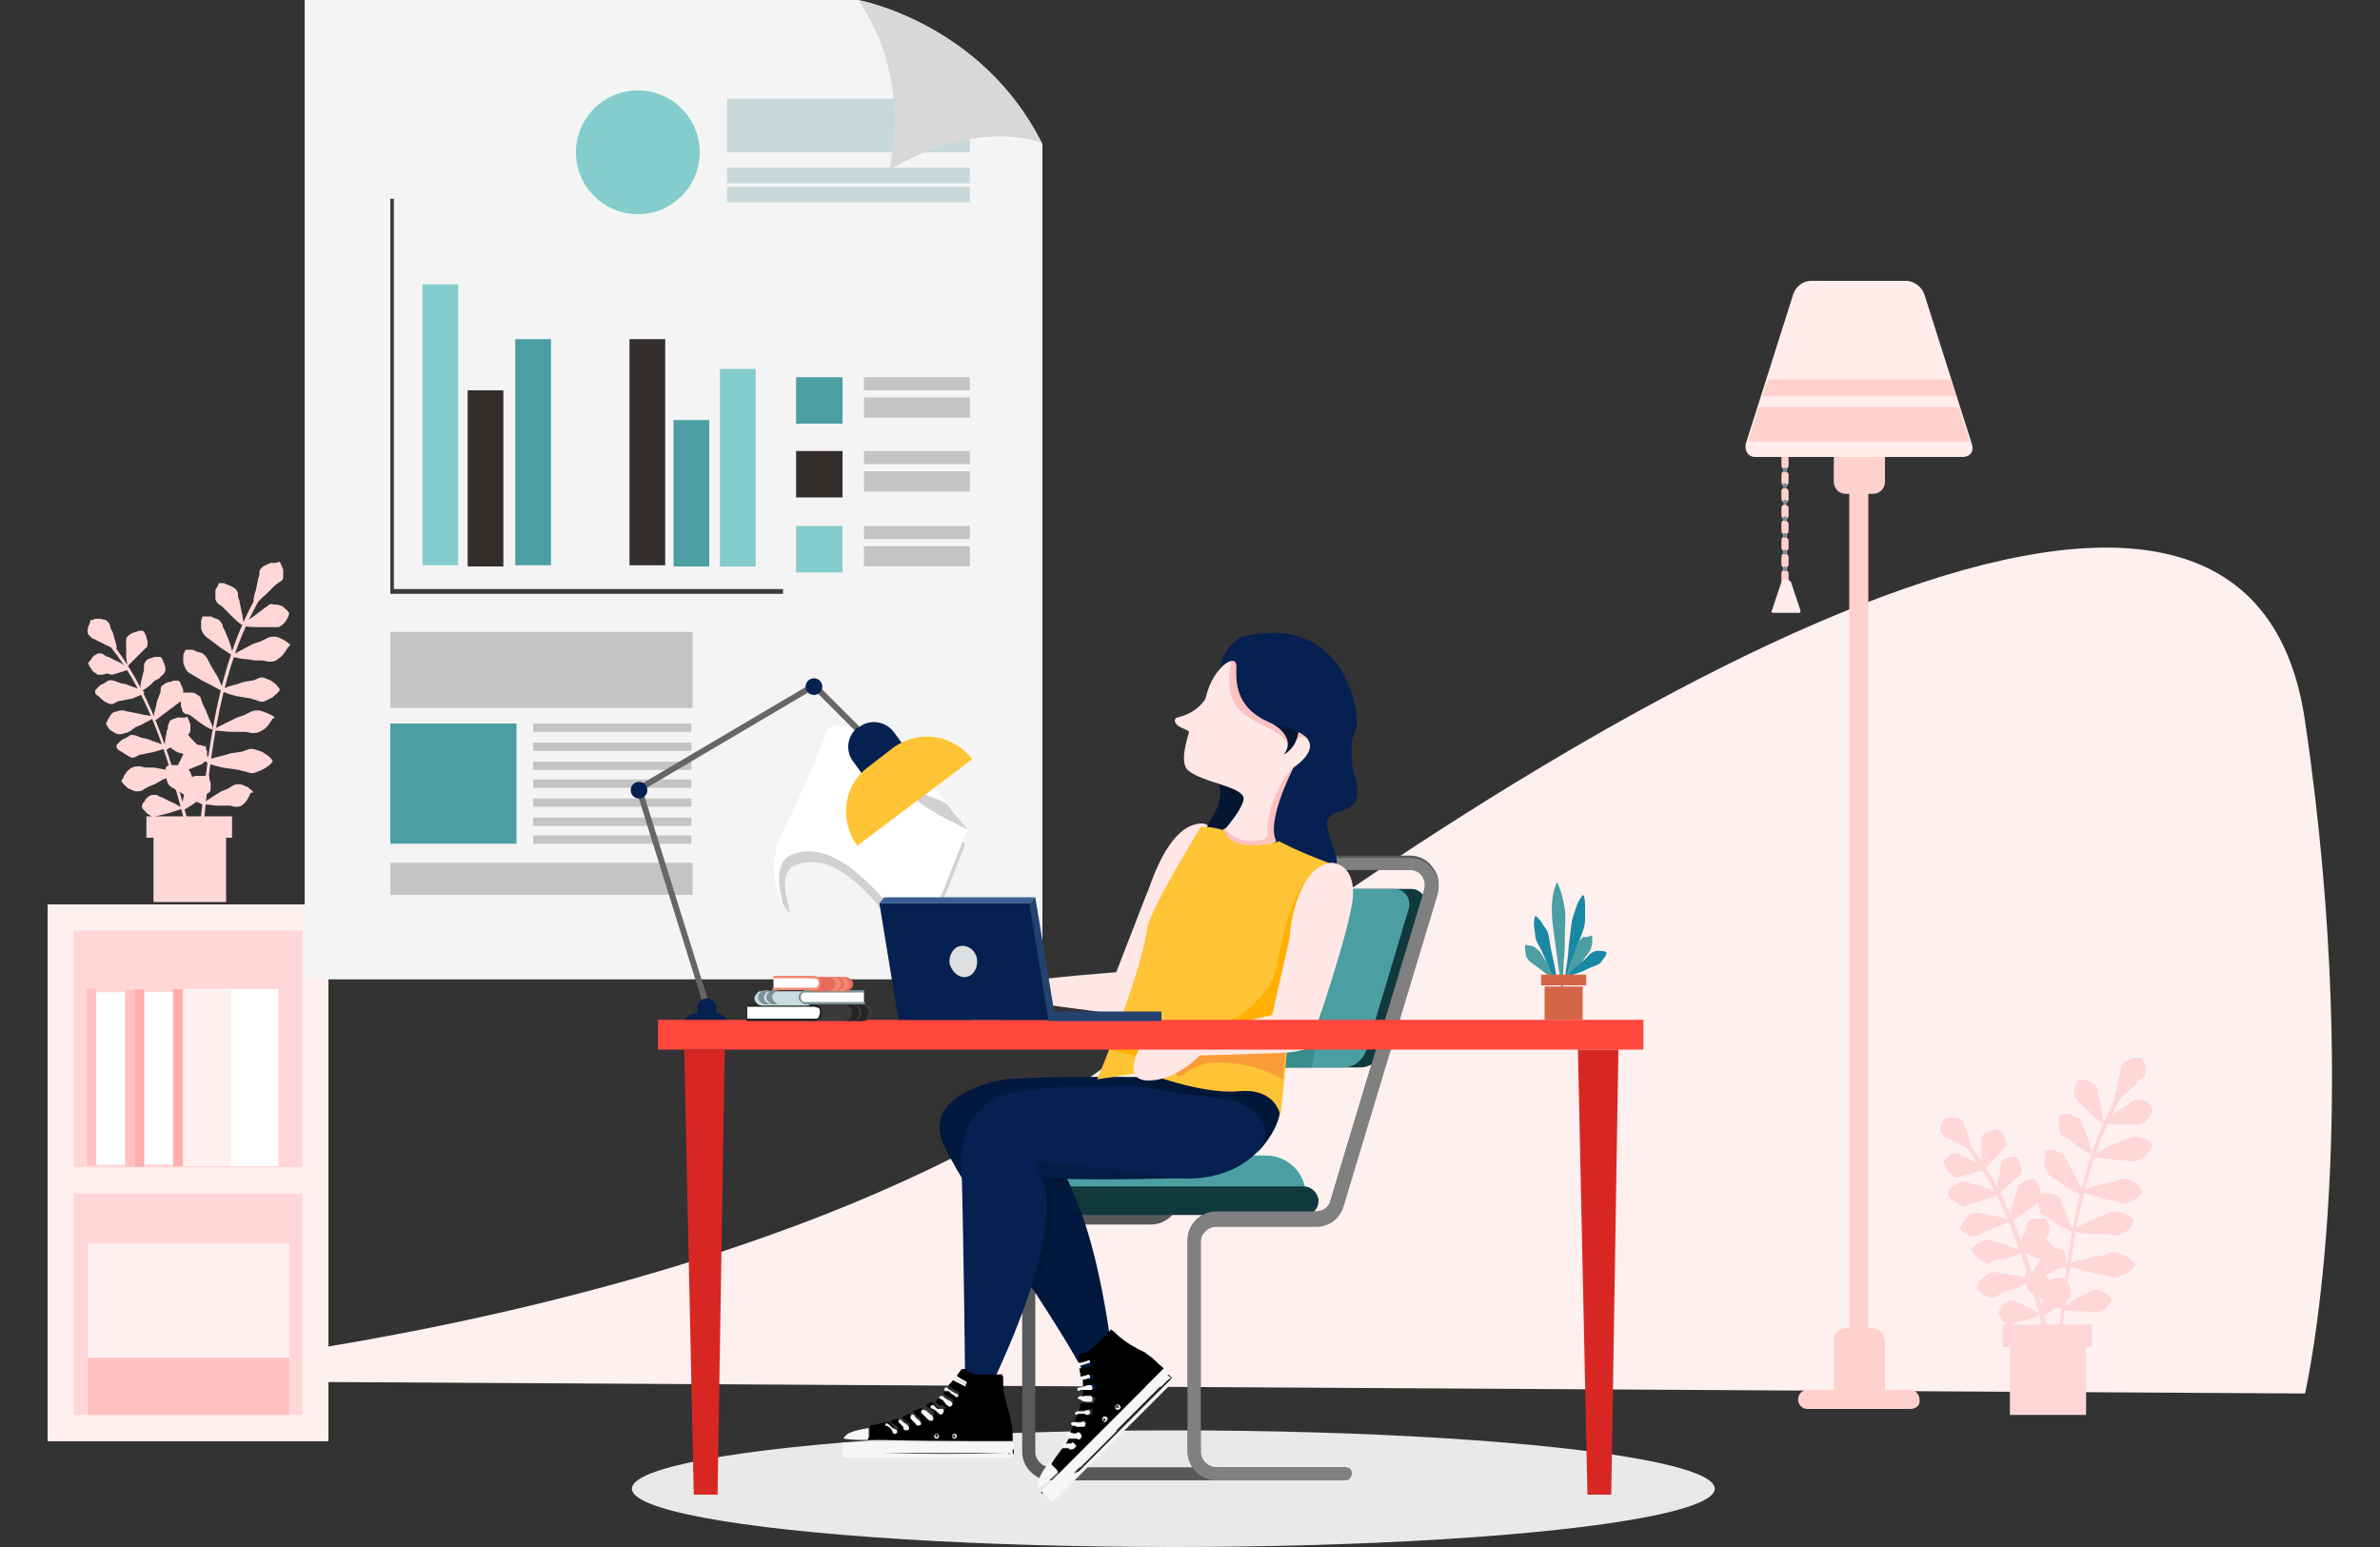
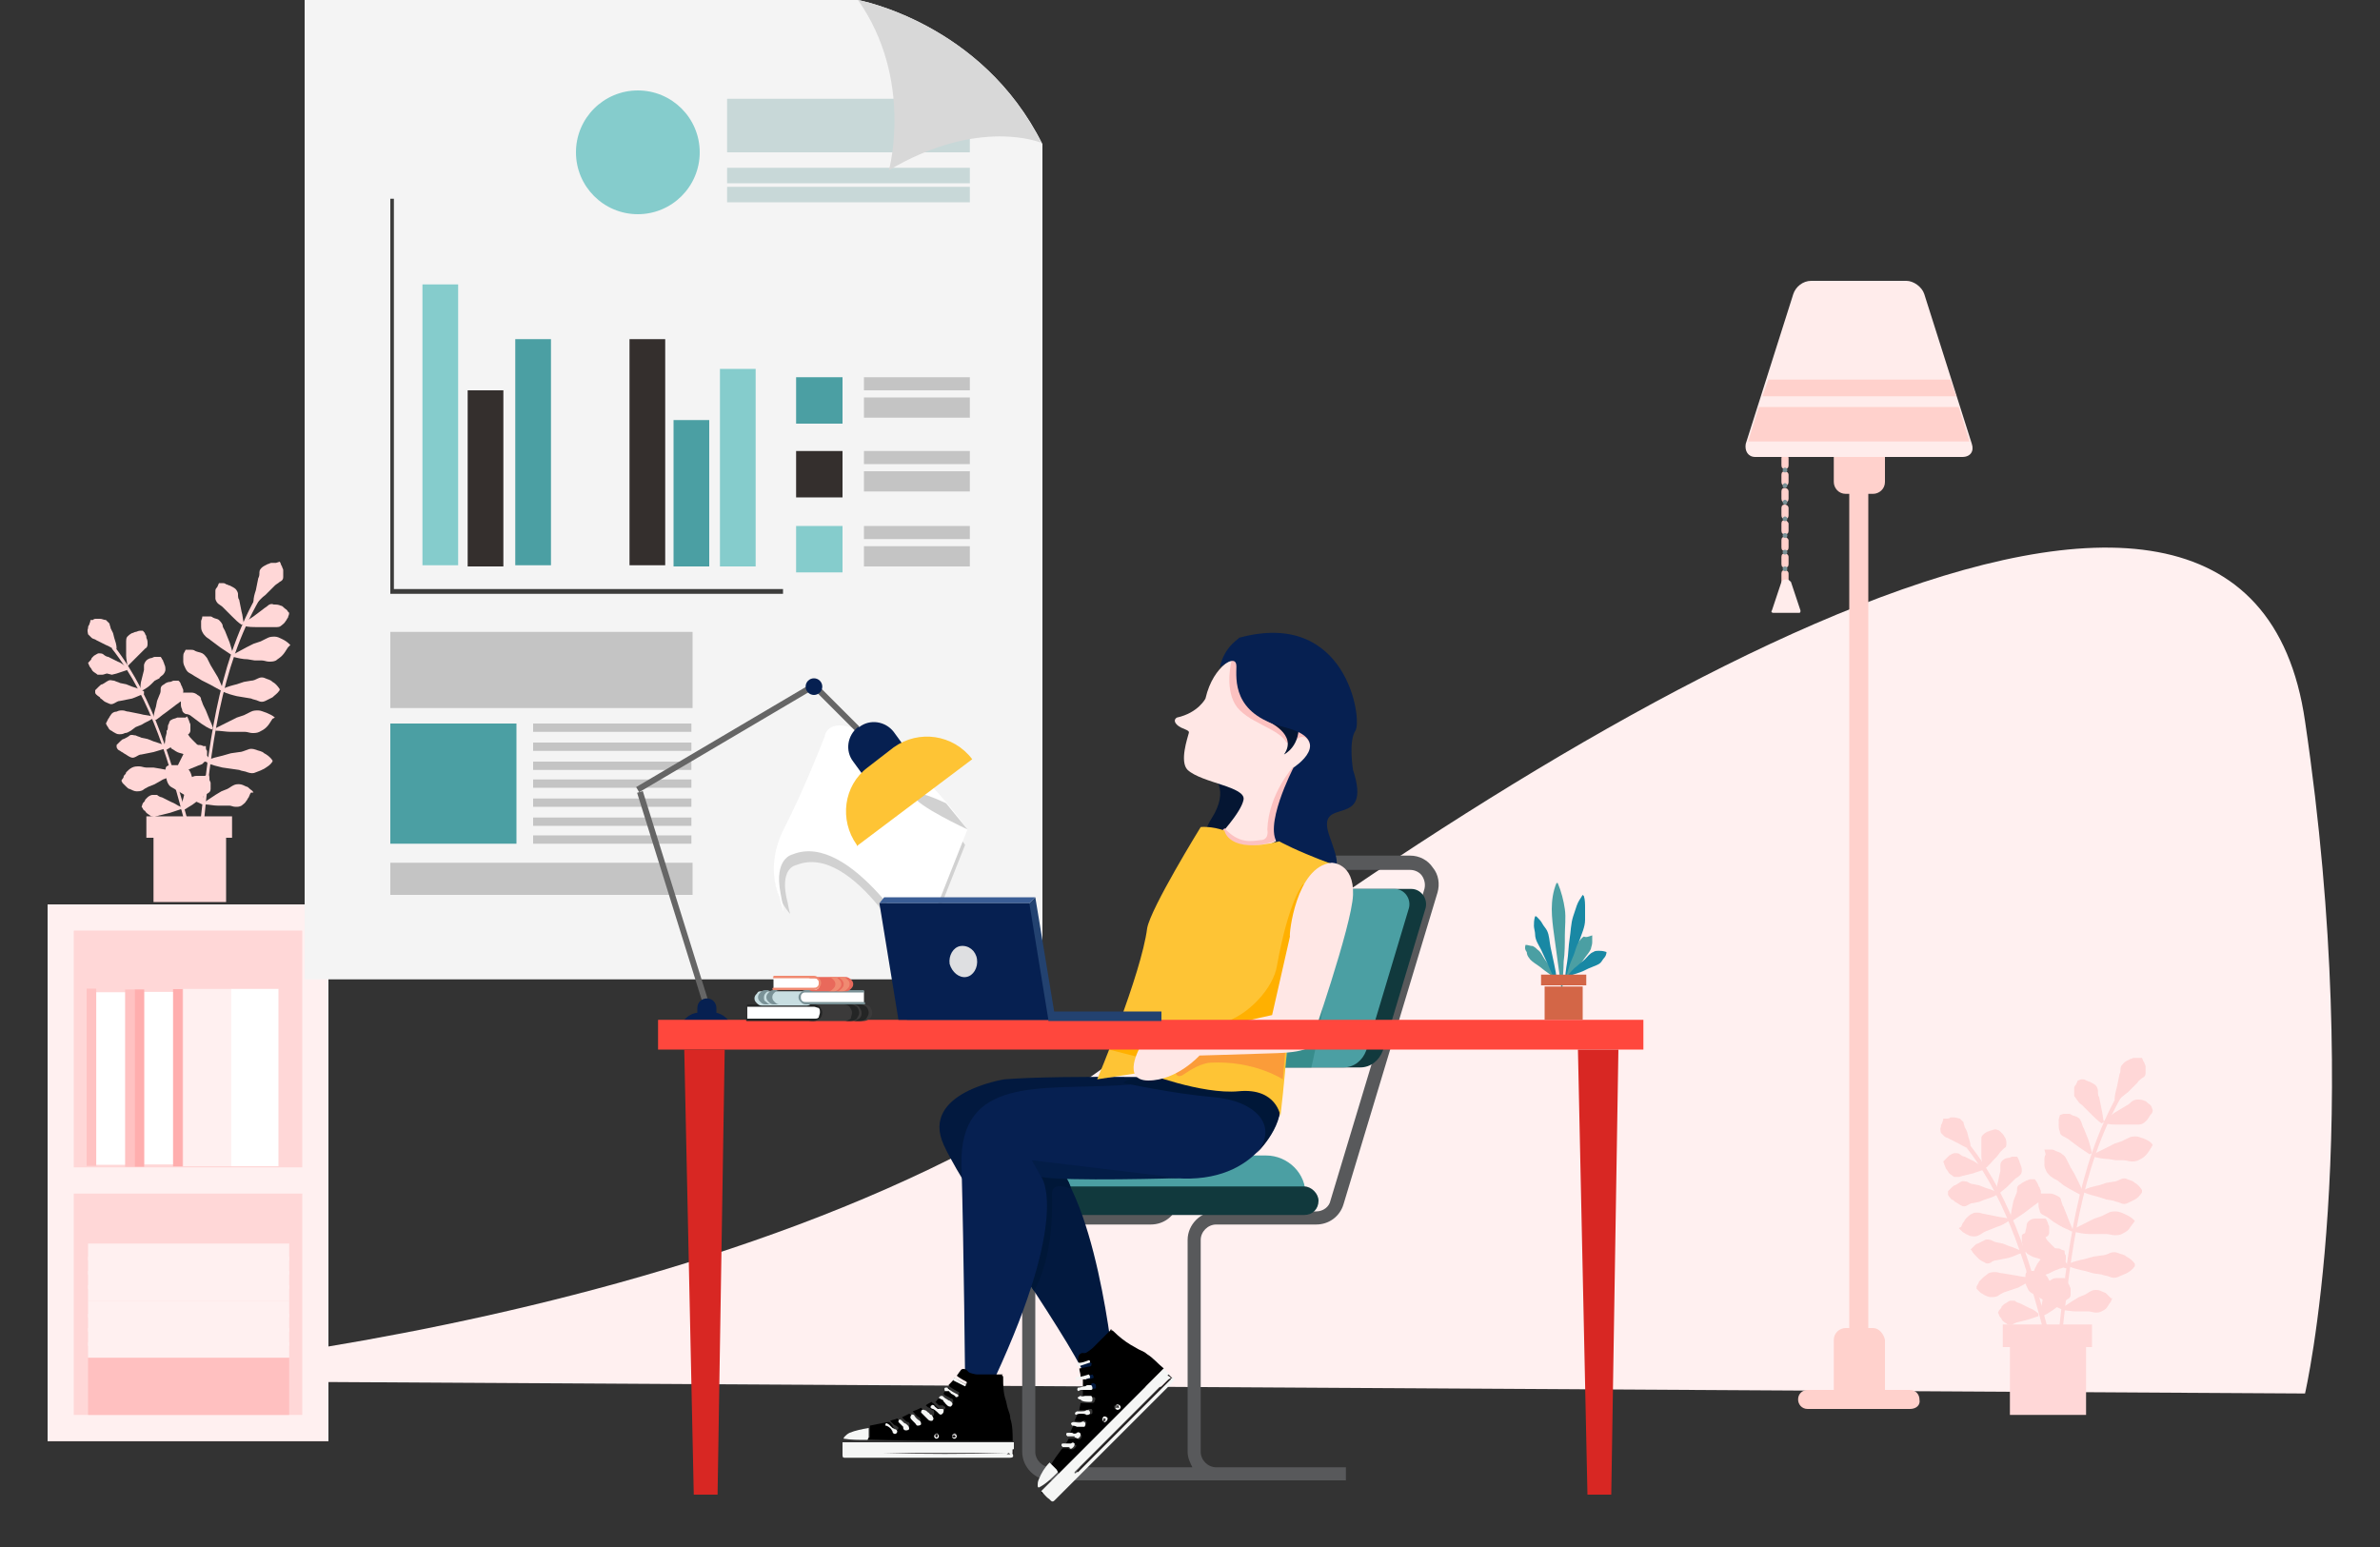
<svg xmlns="http://www.w3.org/2000/svg" version="1.1" id="Livello_1" x="0px" y="0px" viewBox="0 0 200 130" style="enable-background:new 0 0 200 130;" xml:space="preserve">
  <rect x="0" y="0" width="200" height="130" fill="#333333" stroke="none" />
  <style type="text/css">
	.st0{fill:#E9E9E7;}
	.st1{fill:#FFF0F0;}
	.st2{fill:#FFD9D9;}
	.st3{fill:#FFFFFF;}
	.st4{opacity:0.42;fill:#C3E8ED;}
	.st5{fill:#51BACD;}
	.st6{fill:#C3E8ED;}
	.st7{fill:#FF473D;}
	.st8{fill:#FF7471;}
	.st9{fill:#E51F1A;}
	.st10{fill:#2D2E75;}
	.st11{fill:#051633;}
	.st12{fill:#58595B;}
	.st13{fill:#11393D;}
	.st14{fill:#808081;}
	.st15{fill:#02193F;}
	.st16{fill:#001738;}
	.st17{fill:#062051;}
	.st18{opacity:0.43;}
	.st19{opacity:0.55;fill:#FFFFFF;}
	.st20{fill:#FCC1C0;}
	.st21{fill:#17609B;}
	.st22{fill:#FEFEFE;}
	.st23{fill:#5589B1;}
	.st24{fill:#FFE7E5;}
	.st25{fill:#D82723;}
	.st26{fill:#1988A4;}
	.st27{opacity:0.41;fill:#1988A4;}
	.st28{fill:#FEC435;}
	.st29{fill:#FFB000;}
	.st30{opacity:0.5;fill:#F8753F;}
	.st31{fill-rule:evenodd;clip-rule:evenodd;fill:#141A33;}
	.st32{fill-rule:evenodd;clip-rule:evenodd;fill:#030822;}
	.st33{fill-rule:evenodd;clip-rule:evenodd;fill:#2C3049;}
	.st34{fill-rule:evenodd;clip-rule:evenodd;fill:#3A3F57;}
	.st35{fill-rule:evenodd;clip-rule:evenodd;fill:#00000F;}
	.st36{fill-rule:evenodd;clip-rule:evenodd;fill:#242942;}
	.st37{fill:#031D47;}
	.st38{fill:#FFEDE9;}
	.st39{fill:#FF9088;}
	.st40{fill:#FFB2A9;}
	.st41{fill:#FF9D91;}
	.st42{opacity:0.64;fill:#FFFFFF;}
	.st43{fill:#E9FBFF;}
	.st44{fill:#FFC5C5;}
	.st45{opacity:0.5;fill:#C4422B;}
	.st46{fill:#234270;}
	.st47{fill:#3B5E96;}
	.st48{fill:#DEDFE1;}
	.st49{fill:none;}
	.st50{fill:#F5F6F5;}
	.st51{fill:#252122;}
	.st52{fill:#67BC4E;}
	.st53{fill-rule:evenodd;clip-rule:evenodd;fill:#FFE7E5;}
	.st54{fill-rule:evenodd;clip-rule:evenodd;fill:#041E49;}
	.st55{fill:#F85840;}
	.st56{fill-rule:evenodd;clip-rule:evenodd;fill:#062051;}
	.st57{fill-rule:evenodd;clip-rule:evenodd;fill:#051633;}
	.st58{fill-rule:evenodd;clip-rule:evenodd;fill:#1B213F;}
	.st59{fill:#F7AF21;}
	.st60{fill:#FFCA55;}
	.st61{fill-rule:evenodd;clip-rule:evenodd;fill:#F49E06;}
	.st62{fill-rule:evenodd;clip-rule:evenodd;fill:#FFFFFF;}
	.st63{opacity:0.38;fill-rule:evenodd;clip-rule:evenodd;fill:#464B66;}
	.st64{fill:#FFAEAE;}
	.st65{fill:#FFBBBB;}
	.st66{fill:#FFEABB;}
	.st67{fill:#FF7B7B;}
	.st68{fill:#FFB3B3;}
	.st69{fill:#FFD7D7;}
	.st70{fill:#FFE9E9;}
	.st71{fill:#FFF6EB;}
	.st72{fill:#FFDFBD;}
	.st73{fill:#FFBE83;}
	.st74{fill:#FF8E31;}
	.st75{fill:#FFE0A1;}
	.st76{fill:#DAF0FD;}
	.st77{fill:#00637A;}
	.st78{fill:#4B9FA3;}
	.st79{fill:#D36647;}
	.st80{fill:#ED5940;}
	.st81{fill:#394F5C;}
	.st82{fill:#EBF1E2;}
	.st83{fill:#F9BE45;}
	.st84{fill:#FBFBFA;}
	.st85{fill:#FFC2C2;}
	.st86{fill:#FFC0C0;}
	.st87{fill:#F4F4F4;}
	.st88{fill:#C8D8D8;}
	.st89{fill:#D8D8D8;}
	.st90{fill:#85CCCC;}
	.st91{fill:#342F2D;}
	.st92{fill:#3C3C3B;}
	.st93{fill:#C4C4C4;}
	.st94{fill:#D1D1D1;}
	.st95{fill:#378C8C;}
	.st96{fill:#0D2B5B;}
	.st97{fill:#FCAE00;}
	.st98{fill:#001638;}
	.st99{fill:#2A497A;}
	.st100{fill:#F7F8F8;}
	.st101{fill:#26384C;}
	.st102{fill:#C6C6C6;}
	.st103{fill:#41556F;}
	.st104{fill:#2A425E;}
	.st105{fill:#666666;}
	.st106{fill-rule:evenodd;clip-rule:evenodd;fill:#3B3A3A;}
	.st107{fill-rule:evenodd;clip-rule:evenodd;fill:#242525;}
	.st108{fill-rule:evenodd;clip-rule:evenodd;fill:#C8DEE1;}
	.st109{fill-rule:evenodd;clip-rule:evenodd;fill:#7A9297;}
	.st110{fill-rule:evenodd;clip-rule:evenodd;fill:#E9695B;}
	.st111{fill-rule:evenodd;clip-rule:evenodd;fill:#F08A71;}
	.st112{fill-rule:evenodd;clip-rule:evenodd;fill:#FFD1CC;}
	.st113{fill-rule:evenodd;clip-rule:evenodd;fill:#FFECEB;}
</style>
  <g>
    <g>
      <path class="st1" d="M4,116c0,0,58.7-3.2,90.8-27.8c36.9-28.2,93.9-62.1,98.9-27.6c5.1,34.5,0,56.5,0,56.5L4,116z" />
      <g>
        <g>
          <path class="st69" d="M171.8,112.1c-1.4-5.2-3-11.1-6.5-15.6l0.3-0.2c3.6,4.6,5.2,10.5,6.6,15.8L171.8,112.1z" />
          <path class="st69" d="M168,95c0.1,0.1,0.2,0.2,0.3,0.3c0.1,0.1,0.1,0.2,0.2,0.3c0.1,0.2,0.1,0.3,0.1,0.5c0,0.2,0,0.3-0.2,0.4      c-0.1,0.1-0.2,0.2-0.3,0.3l-0.3,0.4l-0.3,0.3c-0.2,0.2-0.4,0.5-0.7,0.7l-0.2-0.1c0-0.3-0.1-0.6-0.1-0.9l0-0.5l0-0.4      c0-0.1,0-0.3,0-0.5c0-0.2,0-0.3,0.1-0.4c0.1-0.1,0.2-0.2,0.4-0.3c0.1,0,0.2-0.1,0.3-0.1c0.1,0,0.2-0.1,0.4-0.1L168,95z" />
          <path class="st69" d="M169.5,97.2c0.1,0.1,0.1,0.2,0.2,0.4c0,0.1,0.1,0.2,0.1,0.3c0.1,0.2,0.1,0.4,0.1,0.5      c0,0.2-0.1,0.3-0.2,0.4c-0.1,0.1-0.3,0.2-0.4,0.3l-0.3,0.3l-0.3,0.3c-0.2,0.2-0.5,0.4-0.7,0.6l-0.2-0.1c0-0.3,0-0.6,0.1-0.9      l0.1-0.5l0.1-0.4c0-0.1,0-0.3,0-0.5c0-0.2,0.1-0.3,0.2-0.4c0.1-0.1,0.3-0.2,0.5-0.2c0.1,0,0.2-0.1,0.3-0.1c0.1,0,0.2,0,0.4,0      L169.5,97.2z" />
          <path class="st69" d="M171.2,99.4c0.1,0.2,0.1,0.3,0.2,0.4c0,0.1,0.1,0.2,0.1,0.3c0,0.2,0,0.4,0,0.6c0,0.2-0.1,0.3-0.3,0.4      c-0.1,0.1-0.3,0.2-0.4,0.3l-0.4,0.3l-0.4,0.3c-0.3,0.2-0.6,0.4-0.9,0.6l-0.2-0.1c0.1-0.4,0.1-0.7,0.2-1.1l0.1-0.5l0.2-0.5      c0.1-0.2,0.1-0.3,0.1-0.5c0-0.2,0.1-0.3,0.3-0.4c0.1-0.1,0.3-0.2,0.5-0.3c0.1,0,0.2-0.1,0.3-0.1c0.1,0,0.3,0,0.4,0L171.2,99.4z" />
          <path class="st69" d="M171.9,102.4c0.1,0.1,0.1,0.2,0.2,0.4c0,0.1,0.1,0.2,0.1,0.3c0,0.2,0,0.4,0,0.5c0,0.1-0.1,0.3-0.2,0.3      c-0.1,0.1-0.3,0.2-0.4,0.3l-0.3,0.3l-0.4,0.3c-0.3,0.2-0.5,0.3-0.8,0.5l-0.2-0.1c0-0.3,0.1-0.6,0.1-0.9l0.1-0.4l0.1-0.4      c0-0.1,0.1-0.3,0.1-0.5c0-0.2,0.1-0.3,0.2-0.4c0.1-0.1,0.3-0.2,0.5-0.2c0.1,0,0.2,0,0.3,0c0.1,0,0.2,0,0.4,0L171.9,102.4z" />
          <path class="st69" d="M173.5,105.1c0,0.2,0,0.3,0.1,0.4c0,0.1,0,0.2,0,0.3c0,0.2-0.1,0.4-0.1,0.5c-0.1,0.2-0.2,0.3-0.4,0.3      c-0.2,0.1-0.3,0.1-0.5,0.2l-0.4,0.2l-0.5,0.2c-0.3,0.1-0.6,0.3-1,0.4l-0.1-0.1c0.1-0.3,0.3-0.6,0.4-0.9l0.2-0.4l0.3-0.4      c0.1-0.1,0.1-0.3,0.2-0.5c0.1-0.2,0.2-0.3,0.3-0.3c0.2-0.1,0.3-0.1,0.5-0.1c0.1,0,0.2,0,0.3,0c0.1,0,0.3,0,0.4,0.1L173.5,105.1z      " />
          <path class="st69" d="M173.7,107.6c0.1,0.2,0.1,0.3,0.2,0.4c0,0.1,0.1,0.2,0.1,0.3c0,0.2,0,0.4,0,0.5c0,0.2-0.1,0.3-0.3,0.4      c-0.1,0.1-0.3,0.2-0.4,0.3l-0.4,0.3l-0.4,0.3c-0.3,0.2-0.6,0.4-0.9,0.5l-0.2-0.1c0.1-0.3,0.1-0.7,0.2-1l0.1-0.5l0.2-0.5      c0.1-0.1,0.1-0.3,0.1-0.5c0-0.2,0.1-0.3,0.3-0.4c0.1-0.1,0.3-0.2,0.5-0.2c0.1,0,0.2,0,0.3,0c0.1,0,0.3,0,0.4,0L173.7,107.6z" />
          <path class="st69" d="M163.5,94c0.2,0,0.3,0,0.4-0.1c0.1,0,0.2,0,0.3,0c0.2,0,0.4,0.1,0.5,0.1c0.1,0.1,0.2,0.2,0.3,0.3      c0,0.2,0.1,0.3,0.1,0.4l0.2,0.4l0.1,0.4c0.1,0.3,0.2,0.6,0.2,0.9l-0.2,0.1c-0.3-0.1-0.6-0.3-0.8-0.4l-0.4-0.2l-0.4-0.2      c-0.1-0.1-0.3-0.1-0.4-0.2c-0.1-0.1-0.2-0.2-0.3-0.3c0-0.1-0.1-0.3,0-0.5c0-0.1,0-0.2,0.1-0.3c0-0.1,0.1-0.2,0.1-0.4L163.5,94z" />
          <path class="st69" d="M163.3,97.6c0.1-0.1,0.2-0.2,0.3-0.3c0.1-0.1,0.2-0.2,0.2-0.2c0.2-0.1,0.3-0.2,0.5-0.2      c0.1,0,0.3,0,0.4,0.1c0.1,0.1,0.3,0.2,0.4,0.2l0.4,0.2l0.4,0.2c0.3,0.2,0.5,0.3,0.8,0.5l0,0.2c-0.3,0.1-0.6,0.2-0.9,0.3      l-0.4,0.1l-0.4,0.1c-0.1,0-0.3,0.1-0.4,0.1c-0.1,0-0.3,0-0.4,0c-0.1-0.1-0.3-0.2-0.4-0.3c-0.1-0.1-0.1-0.2-0.2-0.3      c-0.1-0.1-0.1-0.2-0.2-0.4L163.3,97.6z" />
          <path class="st69" d="M163.7,100.1c0.1-0.1,0.2-0.2,0.3-0.3c0.1-0.1,0.2-0.2,0.3-0.2c0.2-0.1,0.3-0.2,0.5-0.3      c0.2-0.1,0.3,0,0.5,0c0.2,0.1,0.3,0.2,0.5,0.2l0.5,0.1l0.5,0.2c0.3,0.1,0.7,0.2,1,0.4l0,0.2c-0.3,0.2-0.7,0.3-1,0.4l-0.5,0.2      l-0.5,0.1c-0.2,0-0.3,0.1-0.5,0.2c-0.2,0.1-0.3,0.1-0.5,0c-0.2-0.1-0.3-0.2-0.5-0.3c-0.1-0.1-0.2-0.2-0.3-0.2      c-0.1-0.1-0.2-0.2-0.3-0.4L163.7,100.1z" />
          <path class="st69" d="M164.8,103.1c0.1-0.2,0.1-0.3,0.2-0.4c0.1-0.1,0.1-0.2,0.2-0.3c0.2-0.2,0.3-0.3,0.5-0.4      c0.2-0.1,0.3-0.1,0.5-0.1c0.2,0,0.4,0.1,0.5,0.1l0.5,0.1l0.5,0.1c0.4,0.1,0.7,0.1,1.1,0.2l0,0.2c-0.3,0.2-0.6,0.4-1,0.5      l-0.5,0.2l-0.5,0.2c-0.2,0.1-0.3,0.2-0.5,0.3c-0.2,0.1-0.3,0.1-0.5,0.1c-0.2,0-0.4-0.1-0.6-0.2c-0.1-0.1-0.2-0.1-0.3-0.2      c-0.1-0.1-0.2-0.2-0.3-0.3L164.8,103.1z" />
          <path class="st69" d="M165.6,105c0.1-0.1,0.2-0.2,0.3-0.3c0.1-0.1,0.2-0.2,0.3-0.2c0.2-0.1,0.4-0.2,0.6-0.3c0.2-0.1,0.4,0,0.5,0      c0.2,0.1,0.4,0.2,0.5,0.2l0.5,0.1l0.5,0.2c0.4,0.1,0.7,0.3,1.1,0.4l0,0.2c-0.4,0.1-0.7,0.3-1.1,0.4l-0.5,0.1l-0.5,0.1      c-0.2,0-0.4,0.1-0.5,0.2c-0.2,0.1-0.4,0.1-0.5,0c-0.2-0.1-0.4-0.2-0.5-0.3c-0.1-0.1-0.2-0.2-0.3-0.3c-0.1-0.1-0.2-0.2-0.3-0.4      L165.6,105z" />
          <path class="st69" d="M166.1,108.1c0.1-0.2,0.2-0.3,0.2-0.4c0.1-0.1,0.2-0.2,0.3-0.3c0.2-0.2,0.4-0.3,0.5-0.4      c0.2-0.1,0.4-0.1,0.6-0.1c0.2,0,0.4,0.1,0.6,0.1l0.6,0.1l0.6,0.1c0.4,0.1,0.8,0.1,1.2,0.2l0,0.2c-0.4,0.2-0.7,0.4-1.1,0.6      l-0.6,0.2l-0.6,0.2c-0.2,0.1-0.4,0.2-0.5,0.3c-0.2,0.1-0.4,0.1-0.6,0.1c-0.2,0-0.4-0.1-0.6-0.2c-0.1-0.1-0.2-0.1-0.3-0.2      c-0.1-0.1-0.2-0.2-0.3-0.3L166.1,108.1z" />
          <path class="st69" d="M168,110.1c0.1-0.1,0.2-0.2,0.2-0.3c0.1-0.1,0.2-0.2,0.2-0.2c0.2-0.1,0.3-0.2,0.5-0.3c0.2,0,0.3,0,0.4,0      c0.1,0.1,0.3,0.2,0.4,0.2l0.4,0.2l0.4,0.2c0.3,0.1,0.6,0.3,0.8,0.5l0,0.2c-0.3,0.1-0.6,0.2-0.9,0.3l-0.4,0.1l-0.4,0.1      c-0.1,0-0.3,0.1-0.5,0.2c-0.2,0.1-0.3,0-0.4,0c-0.1-0.1-0.3-0.2-0.4-0.3c-0.1-0.1-0.1-0.2-0.2-0.3c-0.1-0.1-0.1-0.2-0.2-0.4      L168,110.1z" />
        </g>
        <g>
          <path class="st69" d="M173.3,112l-0.3,0c0.7-6.5,1.5-13.9,5-20.1l0.3,0.2C174.8,98.2,174,105.6,173.3,112z" />
          <path class="st69" d="M174.9,90.7c0.2,0,0.3,0,0.4,0.1c0.1,0,0.2,0.1,0.3,0.1c0.2,0.1,0.4,0.2,0.5,0.3c0.1,0.1,0.2,0.3,0.2,0.5      c0,0.2,0,0.4,0.1,0.5l0.1,0.5l0.1,0.5c0.1,0.4,0.1,0.7,0.2,1.1l-0.2,0.1c-0.3-0.2-0.6-0.5-0.8-0.7l-0.4-0.4l-0.4-0.4      c-0.1-0.1-0.3-0.2-0.4-0.4c-0.1-0.1-0.2-0.3-0.3-0.4c0-0.2,0-0.4,0-0.6c0-0.1,0-0.2,0.1-0.3c0.1-0.1,0.1-0.2,0.2-0.4L174.9,90.7      z" />
          <path class="st69" d="M173.4,93.6c0.2,0,0.3,0,0.4,0c0.1,0,0.2,0,0.3,0.1c0.2,0.1,0.4,0.1,0.5,0.2c0.2,0.1,0.2,0.2,0.3,0.4      c0.1,0.2,0.1,0.4,0.2,0.5l0.2,0.5l0.2,0.5c0.1,0.3,0.2,0.7,0.3,1.1l-0.2,0.1c-0.3-0.2-0.6-0.4-0.9-0.6l-0.4-0.3l-0.4-0.3      c-0.1-0.1-0.3-0.2-0.5-0.3c-0.2-0.1-0.3-0.2-0.3-0.4c-0.1-0.2-0.1-0.4-0.1-0.6c0-0.1,0-0.2,0-0.4c0-0.1,0.1-0.3,0.1-0.4      L173.4,93.6z" />
          <path class="st69" d="M171.8,96.6c0.2,0,0.3,0,0.5,0c0.1,0,0.3,0,0.4,0.1c0.2,0.1,0.4,0.1,0.6,0.3c0.2,0.1,0.3,0.3,0.4,0.5      c0.1,0.2,0.2,0.4,0.3,0.6l0.3,0.5l0.3,0.6c0.2,0.4,0.4,0.8,0.5,1.2l-0.1,0.1c-0.4-0.2-0.7-0.4-1.1-0.6l-0.5-0.3l-0.5-0.4      c-0.2-0.1-0.4-0.2-0.5-0.3c-0.2-0.1-0.3-0.3-0.4-0.4c-0.1-0.2-0.2-0.4-0.2-0.6c0-0.1,0-0.3,0-0.4c0-0.2,0-0.3,0.1-0.5      L171.8,96.6z" />
          <path class="st69" d="M171.5,100.3c0.2,0,0.3,0,0.4,0c0.1,0,0.2,0,0.4,0c0.2,0,0.4,0.1,0.6,0.2c0.2,0.1,0.3,0.2,0.3,0.4      c0.1,0.2,0.1,0.4,0.2,0.5l0.2,0.5l0.2,0.5c0.1,0.3,0.3,0.7,0.4,1l-0.1,0.1c-0.3-0.2-0.7-0.3-1-0.5l-0.5-0.3l-0.4-0.3      c-0.1-0.1-0.3-0.2-0.5-0.3c-0.2-0.1-0.3-0.2-0.3-0.4c-0.1-0.2-0.1-0.4-0.1-0.6c0-0.1,0-0.2,0-0.4c0-0.1,0-0.3,0.1-0.4      L171.5,100.3z" />
          <path class="st69" d="M170,103.7c0.2-0.1,0.3-0.1,0.4-0.1c0.1,0,0.3,0,0.4,0c0.2,0,0.4,0,0.6,0.1c0.2,0.1,0.3,0.2,0.5,0.3      c0.1,0.2,0.2,0.3,0.4,0.5l0.4,0.4l0.4,0.5c0.2,0.3,0.5,0.6,0.7,1l-0.1,0.2c-0.4-0.1-0.8-0.2-1.2-0.3L172,106l-0.6-0.2      c-0.2-0.1-0.4-0.1-0.6-0.2c-0.2-0.1-0.4-0.2-0.5-0.3c-0.1-0.2-0.2-0.3-0.3-0.6c0-0.1-0.1-0.2-0.1-0.4c0-0.2,0-0.3,0-0.5      L170,103.7z" />
          <path class="st69" d="M170.3,106.8c0.2,0,0.3,0,0.4,0c0.1,0,0.3,0,0.4,0c0.2,0,0.4,0.1,0.6,0.2c0.2,0.1,0.3,0.2,0.4,0.4      c0.1,0.2,0.2,0.4,0.3,0.5l0.3,0.5l0.3,0.5c0.2,0.4,0.3,0.7,0.5,1.1l-0.1,0.1c-0.4-0.2-0.7-0.3-1.1-0.5l-0.5-0.3l-0.5-0.3      c-0.2-0.1-0.3-0.2-0.5-0.3c-0.2-0.1-0.3-0.2-0.4-0.4c-0.1-0.2-0.2-0.4-0.2-0.6c0-0.1,0-0.2,0-0.4c0-0.1,0-0.3,0.1-0.4      L170.3,106.8z" />
          <path class="st69" d="M180,88.9c0.1,0.2,0.1,0.3,0.2,0.4c0,0.1,0.1,0.2,0.1,0.3c0,0.2,0,0.4,0,0.6c0,0.2-0.1,0.3-0.3,0.4      c-0.1,0.1-0.3,0.2-0.4,0.4l-0.4,0.4l-0.4,0.4c-0.3,0.2-0.6,0.5-0.9,0.7l-0.2-0.1c0-0.4,0.1-0.7,0.2-1.1l0.1-0.5l0.1-0.5      c0.1-0.2,0.1-0.4,0.1-0.5c0-0.2,0.1-0.3,0.3-0.5c0.1-0.1,0.3-0.2,0.5-0.3c0.1,0,0.2-0.1,0.3-0.1c0.1,0,0.3,0,0.4,0L180,88.9z" />
          <path class="st69" d="M180.9,93.3c0,0.2-0.1,0.3-0.2,0.4c-0.1,0.1-0.1,0.2-0.2,0.3c-0.1,0.2-0.3,0.3-0.4,0.4      c-0.2,0.1-0.3,0.1-0.5,0.1c-0.2,0-0.4,0-0.6,0l-0.5,0l-0.5,0c-0.4,0-0.7,0-1.1-0.1l-0.1-0.2c0.3-0.2,0.6-0.5,0.9-0.7l0.5-0.3      l0.5-0.3c0.2-0.1,0.3-0.2,0.4-0.3c0.1-0.1,0.3-0.2,0.5-0.2c0.2,0,0.4,0,0.6,0.1c0.1,0,0.2,0.1,0.3,0.2c0.1,0.1,0.2,0.1,0.3,0.3      L180.9,93.3z" />
          <path class="st69" d="M180.8,96.4c-0.2,0.3-0.3,0.5-0.5,0.7c-0.2,0.2-0.4,0.3-0.6,0.4c-0.2,0.1-0.4,0.1-0.6,0.1      c-0.2,0-0.4-0.1-0.7-0.1l-0.6,0l-0.6-0.1c-0.4,0-0.9-0.1-1.3-0.2l0-0.2c0.4-0.2,0.8-0.4,1.2-0.6l0.6-0.3l0.6-0.2      c0.2-0.1,0.4-0.2,0.6-0.3c0.2-0.1,0.4-0.1,0.6-0.1c0.2,0,0.4,0.1,0.7,0.2c0.2,0.1,0.5,0.2,0.7,0.5L180.8,96.4z" />
          <path class="st69" d="M180,100.2c-0.2,0.3-0.4,0.5-0.6,0.6c-0.2,0.1-0.4,0.2-0.6,0.3c-0.2,0.1-0.4,0.1-0.6,0      c-0.2-0.1-0.4-0.1-0.6-0.2l-0.6-0.1l-0.6-0.2c-0.4-0.1-0.8-0.2-1.3-0.4l0-0.2c0.4-0.2,0.8-0.3,1.3-0.4l0.6-0.2l0.6-0.1      c0.2,0,0.4-0.1,0.6-0.2c0.2-0.1,0.4-0.1,0.6,0c0.2,0.1,0.4,0.1,0.6,0.3c0.2,0.1,0.4,0.3,0.6,0.6L180,100.2z" />
          <path class="st69" d="M179.4,102.6c-0.2,0.3-0.4,0.5-0.5,0.7c-0.2,0.2-0.4,0.3-0.6,0.4c-0.2,0.1-0.4,0.1-0.6,0.1      c-0.2,0-0.5-0.1-0.7-0.1l-0.7,0l-0.7,0c-0.5,0-0.9-0.1-1.4-0.2l0-0.2c0.4-0.2,0.8-0.4,1.2-0.6l0.6-0.3l0.6-0.2      c0.2-0.1,0.4-0.2,0.6-0.3c0.2-0.1,0.4-0.1,0.6-0.1c0.2,0,0.5,0.1,0.7,0.2c0.2,0.1,0.5,0.2,0.8,0.5L179.4,102.6z" />
          <path class="st69" d="M179.4,106.4c-0.2,0.3-0.5,0.5-0.7,0.6c-0.2,0.1-0.5,0.2-0.7,0.3c-0.2,0.1-0.5,0.1-0.7,0      c-0.2-0.1-0.5-0.1-0.7-0.2l-0.7-0.1l-0.7-0.2c-0.5-0.1-0.9-0.2-1.4-0.4l0-0.2c0.5-0.2,0.9-0.3,1.4-0.4l0.7-0.2l0.7-0.1      c0.2,0,0.5-0.1,0.7-0.2c0.2-0.1,0.5-0.1,0.7,0c0.2,0.1,0.5,0.1,0.7,0.3c0.2,0.1,0.5,0.3,0.7,0.6L179.4,106.4z" />
          <path class="st69" d="M177.5,109.1c-0.1,0.2-0.1,0.3-0.2,0.4c-0.1,0.1-0.1,0.2-0.2,0.3c-0.1,0.2-0.3,0.3-0.5,0.4      c-0.2,0.1-0.3,0.1-0.5,0.1c-0.2,0-0.4-0.1-0.6-0.1l-0.5,0l-0.6,0c-0.4,0-0.7-0.1-1.1-0.1l0-0.2c0.3-0.2,0.6-0.4,0.9-0.6l0.5-0.3      l0.5-0.2c0.2-0.1,0.3-0.2,0.5-0.3c0.2-0.1,0.3-0.1,0.5-0.1c0.2,0,0.4,0.1,0.6,0.2c0.1,0,0.2,0.1,0.3,0.2      c0.1,0.1,0.2,0.2,0.3,0.3L177.5,109.1z" />
        </g>
        <rect x="168.3" y="111.3" class="st69" width="7.5" height="1.9" />
        <rect x="168.9" y="113.2" class="st69" width="6.4" height="5.7" />
      </g>
-       <ellipse class="st0" cx="98.6" cy="125.1" rx="45.5" ry="4.9" />
      <g>
        <g>
          <g>
            <path class="st112" d="M150,38.2L150,38.2c-0.2,0-0.3,0.1-0.3,0.3v0.6c0,0.2,0.1,0.3,0.3,0.3h0c0.2,0,0.3-0.1,0.3-0.3v-0.6       C150.3,38.3,150.1,38.2,150,38.2z" />
            <path class="st112" d="M150,39.6L150,39.6c-0.2,0-0.3,0.1-0.3,0.3v0.6c0,0.2,0.1,0.3,0.3,0.3h0c0.2,0,0.3-0.1,0.3-0.3v-0.6       C150.3,39.7,150.1,39.6,150,39.6z" />
            <path class="st112" d="M150,41L150,41c-0.2,0-0.3,0.1-0.3,0.3v0.6c0,0.2,0.1,0.3,0.3,0.3h0c0.2,0,0.3-0.1,0.3-0.3v-0.6       C150.3,41.1,150.1,41,150,41z" />
            <path class="st112" d="M150,42.4L150,42.4c-0.2,0-0.3,0.1-0.3,0.3v0.6c0,0.2,0.1,0.3,0.3,0.3h0c0.2,0,0.3-0.1,0.3-0.3v-0.6       C150.3,42.5,150.1,42.4,150,42.4z" />
            <path class="st112" d="M150,43.7L150,43.7c-0.2,0-0.3,0.1-0.3,0.3v0.6c0,0.2,0.1,0.3,0.3,0.3h0c0.2,0,0.3-0.1,0.3-0.3V44       C150.3,43.9,150.1,43.7,150,43.7z" />
            <path class="st112" d="M150,45.1L150,45.1c-0.2,0-0.3,0.1-0.3,0.3V46c0,0.2,0.1,0.3,0.3,0.3h0c0.2,0,0.3-0.1,0.3-0.3v-0.6       C150.3,45.3,150.1,45.1,150,45.1z" />
            <path class="st112" d="M150,46.5L150,46.5c-0.2,0-0.3,0.1-0.3,0.3v0.6c0,0.2,0.1,0.3,0.3,0.3h0c0.2,0,0.3-0.1,0.3-0.3v-0.6       C150.3,46.6,150.1,46.5,150,46.5z" />
            <path class="st112" d="M150,47.9L150,47.9c-0.2,0-0.3,0.1-0.3,0.3v0.6c0,0.2,0.1,0.3,0.3,0.3h0c0.2,0,0.3-0.1,0.3-0.3v-0.6       C150.3,48,150.1,47.9,150,47.9z" />
          </g>
        </g>
        <path class="st113" d="M150.2,48.7c0.1,0,0.2,0.1,0.3,0.2l0.8,2.4c0,0.1,0,0.2-0.1,0.2h-2.2c-0.1,0-0.2-0.1-0.1-0.2l0.8-2.4     c0-0.1,0.2-0.2,0.3-0.2H150.2z" />
        <path class="st112" d="M156.6,39.6h-0.8c-0.2,0-0.4,0.2-0.4,0.4v74.4c0,0.2,0.2,0.4,0.4,0.4h0.8c0.2,0,0.4-0.2,0.4-0.4V40     C157,39.8,156.8,39.6,156.6,39.6z" />
        <path class="st112" d="M157.4,33.2h-2.3c-0.5,0-1,0.4-1,1v6.3c0,0.5,0.4,1,1,1h2.3c0.5,0,1-0.4,1-1v-6.3     C158.3,33.6,157.9,33.2,157.4,33.2z" />
        <path class="st112" d="M157.4,111.6h-2.3c-0.5,0-1,0.4-1,1v4.4c0,0.5,0.4,1,1,1h2.3c0.5,0,1-0.4,1-1v-4.4     C158.3,112.1,157.9,111.6,157.4,111.6z" />
        <path class="st112" d="M160.5,118.4h-8.6c-0.5,0-0.8-0.4-0.8-0.8l0,0c0-0.5,0.4-0.8,0.8-0.8h8.6c0.5,0,0.8,0.4,0.8,0.8l0,0     C161.4,118.1,161,118.4,160.5,118.4z" />
        <path class="st113" d="M156.2,23.6h4c0.6,0,1.3,0.5,1.5,1.1l4,12.6c0.2,0.6-0.1,1.1-0.8,1.1h-8.7h-8.7c-0.6,0-0.9-0.5-0.8-1.1     l4-12.6c0.2-0.6,0.8-1.1,1.5-1.1H156.2z" />
        <path class="st112" d="M163.9,31.9l0.5,1.4h-16.3l0.5-1.4H163.9L163.9,31.9z M164.6,34.2l0.9,2.9h-18.6l0.9-2.9H164.6z" />
        <g>
          <circle class="st109" cx="150" cy="39.5" r="0.2" />
          <path class="st109" d="M150,41c0.1,0,0.2-0.1,0.2-0.2c0-0.1-0.1-0.2-0.2-0.2c-0.1,0-0.2,0.1-0.2,0.2C149.8,41,149.9,41,150,41z" />
          <path class="st109" d="M150,42.4c0.1,0,0.2-0.1,0.2-0.2c0-0.1-0.1-0.2-0.2-0.2c-0.1,0-0.2,0.1-0.2,0.2      C149.8,42.3,149.9,42.4,150,42.4z" />
          <path class="st109" d="M150,43.8c0.1,0,0.2-0.1,0.2-0.2c0-0.1-0.1-0.2-0.2-0.2c-0.1,0-0.2,0.1-0.2,0.2      C149.8,43.7,149.9,43.8,150,43.8z" />
          <circle class="st109" cx="150" cy="45" r="0.2" />
          <circle class="st109" cx="150" cy="46.4" r="0.2" />
          <circle class="st109" cx="150" cy="47.8" r="0.2" />
        </g>
      </g>
    </g>
    <g>
      <g>
        <path class="st26" d="M133.1,75.3c0.1,0.3,0.1,0.7,0.1,1c0,0.3,0,0.6,0,1c0,0.6-0.3,1.2-0.5,1.8c-0.2,0.6-0.3,1.2-0.5,1.8     c-0.2,0.6-0.4,1.2-0.6,1.8l-0.1,0c0-0.6,0.1-1.3,0.2-1.9c0.1-0.6,0.1-1.3,0.2-1.9c0.1-0.6,0.1-1.3,0.3-1.9     c0.1-0.3,0.2-0.6,0.3-0.9c0.1-0.3,0.3-0.6,0.5-0.9L133.1,75.3z" />
-         <path class="st78" d="M128.2,79.4c0.2,0,0.4,0.1,0.6,0.1c0.2,0.1,0.3,0.2,0.4,0.3c0.3,0.2,0.4,0.5,0.6,0.8     c0.2,0.3,0.4,0.5,0.5,0.8c0.2,0.3,0.3,0.6,0.5,0.9l-0.1,0.1c-0.3-0.2-0.5-0.4-0.8-0.6c-0.3-0.2-0.5-0.4-0.8-0.6     c-0.3-0.2-0.6-0.4-0.7-0.6c-0.1-0.1-0.2-0.3-0.2-0.5C128.2,79.9,128.1,79.7,128.2,79.4L128.2,79.4z" />
+         <path class="st78" d="M128.2,79.4c0.2,0,0.4,0.1,0.6,0.1c0.2,0.1,0.3,0.2,0.4,0.3c0.3,0.2,0.4,0.5,0.6,0.8     c0.2,0.3,0.4,0.5,0.5,0.8c0.2,0.3,0.3,0.6,0.5,0.9c-0.3-0.2-0.5-0.4-0.8-0.6c-0.3-0.2-0.5-0.4-0.8-0.6     c-0.3-0.2-0.6-0.4-0.7-0.6c-0.1-0.1-0.2-0.3-0.2-0.5C128.2,79.9,128.1,79.7,128.2,79.4L128.2,79.4z" />
        <path class="st78" d="M133.8,78.6c0,0.2,0,0.4,0,0.6c0,0.2-0.1,0.4-0.1,0.5c-0.1,0.3-0.4,0.6-0.6,0.9c-0.2,0.3-0.4,0.6-0.7,0.8     c-0.2,0.3-0.5,0.5-0.7,0.8l-0.1-0.1c0.1-0.3,0.2-0.7,0.3-1c0.1-0.3,0.3-0.7,0.4-1c0.1-0.3,0.2-0.7,0.4-1c0.1-0.1,0.2-0.3,0.4-0.4     C133.3,78.8,133.5,78.7,133.8,78.6L133.8,78.6z" />
        <path class="st26" d="M135,80c0,0.2-0.1,0.4-0.2,0.5c-0.1,0.1-0.2,0.3-0.3,0.4c-0.2,0.2-0.6,0.3-0.8,0.4     c-0.3,0.1-0.6,0.3-0.9,0.4c-0.3,0.1-0.6,0.2-0.9,0.3l-0.1-0.1c0.2-0.2,0.4-0.5,0.7-0.7c0.2-0.2,0.5-0.4,0.7-0.6     c0.2-0.2,0.4-0.5,0.7-0.6c0.1-0.1,0.3-0.1,0.5-0.1C134.5,79.9,134.7,79.9,135,80L135,80z" />
        <path class="st78" d="M130.9,74.2c0.3,0.7,0.5,1.5,0.6,2.2c0.1,0.7,0,1.5,0,2.2c0,0.7,0,1.5-0.1,2.2c0,0.7-0.1,1.5-0.1,2.2     l-0.1,0c-0.1-0.7-0.2-1.5-0.3-2.2c-0.1-0.7-0.2-1.5-0.3-2.2c-0.1-0.7-0.2-1.5-0.2-2.2c0-0.7,0.1-1.5,0.4-2.2L130.9,74.2z" />
        <path class="st26" d="M129.1,77c0.2,0.2,0.4,0.4,0.5,0.6c0.1,0.2,0.3,0.4,0.4,0.6c0.2,0.4,0.2,0.9,0.3,1.4     c0.1,0.5,0.2,0.9,0.3,1.4c0.1,0.5,0.2,0.9,0.2,1.4l-0.1,0c-0.2-0.4-0.4-0.8-0.6-1.3c-0.2-0.4-0.4-0.9-0.6-1.3     c-0.2-0.4-0.5-0.8-0.5-1.3c0-0.2-0.1-0.5-0.1-0.7c0-0.2,0-0.5,0.1-0.8L129.1,77z" />
        <rect x="129.5" y="81.9" class="st79" width="3.8" height="0.9" />
        <rect x="129.8" y="82.9" class="st79" width="3.2" height="2.8" />
      </g>
      <g>
-         <path class="st24" d="M101.1,69.2c0,0,2,0.4,1.4,3.1s-5.8,12.6-5.8,12.6s0,0.7-3,0.3c-3-0.4-6.8-0.9-6.8-0.9s-2.4,1.9-4.8,1.5     s-0.3-3-0.3-3s3.3,0,4.4-0.3c1.1-0.3,7.6-0.8,7.6-0.8l2.6-6.7C96.5,75.1,98,69.1,101.1,69.2z" />
        <g>
          <path class="st12" d="M113.1,124.4H88.3c-1.3,0-2.4-1.1-2.4-2.4v-17.8c0-1.3,1.1-2.4,2.4-2.4h8.4c0.6,0,1.1-0.4,1.2-0.9      l7.7-25.4c0.6-2.1,2.6-3.6,4.8-3.6h8.1c0.8,0,1.5,0.4,1.9,1c0.5,0.6,0.6,1.4,0.4,2.1l-7.9,26.2c-0.3,1-1.2,1.7-2.3,1.7h-8.4      c-0.7,0-1.3,0.6-1.3,1.3V122c0,0.7,0.6,1.3,1.3,1.3h10.9V124.4z M88.3,102.9c-0.7,0-1.3,0.6-1.3,1.3V122c0,0.7,0.6,1.3,1.3,1.3      h11.9c-0.2-0.4-0.4-0.8-0.4-1.3v-17.8c0-1.3,1.1-2.4,2.4-2.4h8.4c0.6,0,1.1-0.4,1.2-0.9l7.9-26.2c0.1-0.4,0-0.8-0.2-1.1      c-0.2-0.3-0.6-0.5-1-0.5h-8.1c-1.7,0-3.3,1.1-3.8,2.8L99,101.2c-0.3,1-1.2,1.7-2.3,1.7H88.3z M120.3,74.8L120.3,74.8L120.3,74.8      z" />
          <path class="st13" d="M103.6,89.7h10.7c0.9,0,1.6-0.6,1.9-1.4l3.6-12c0.2-0.8-0.4-1.6-1.2-1.6h-10.8c-0.9,0-1.6,0.6-1.9,1.4      l-3.6,12C102.2,88.9,102.8,89.7,103.6,89.7z" />
          <path class="st78" d="M103.6,89.7h9.3c0.9,0,1.6-0.6,1.9-1.4l3.6-12c0.2-0.8-0.4-1.6-1.2-1.6h-9.3c-0.9,0-1.6,0.6-1.9,1.4      l-3.6,12C102.2,88.9,102.8,89.7,103.6,89.7z" />
          <path class="st78" d="M106.4,97.1H90.2c-1.9,0-3.4,1.5-3.4,3.4v0.8h22.9v-0.8C109.8,98.6,108.2,97.1,106.4,97.1z" />
          <path class="st13" d="M109.6,99.7H87c-0.7,0-1.2,0.5-1.2,1.2v0c0,0.7,0.5,1.2,1.2,1.2h22.6c0.7,0,1.2-0.5,1.2-1.2v0      C110.8,100.3,110.2,99.7,109.6,99.7z" />
-           <path class="st14" d="M113.1,124.4h-10.9c-1.3,0-2.4-1.1-2.4-2.4v-17.8c0-1.3,1.1-2.4,2.4-2.4h8.4c0.6,0,1.1-0.4,1.2-0.9      l7.9-26.2c0.1-0.4,0-0.8-0.2-1.1c-0.2-0.3-0.6-0.5-1-0.5h-8.1c-0.3,0-0.5-0.2-0.5-0.5c0-0.3,0.2-0.5,0.5-0.5h8.1      c0.8,0,1.5,0.4,1.9,1c0.5,0.6,0.6,1.4,0.4,2.1l-7.9,26.2c-0.3,1-1.2,1.7-2.3,1.7h-8.4c-0.7,0-1.3,0.6-1.3,1.3V122      c0,0.7,0.6,1.3,1.3,1.3h10.9c0.3,0,0.5,0.2,0.5,0.5C113.6,124.1,113.4,124.4,113.1,124.4z" />
          <path class="st95" d="M111.2,76.2c0,0,1.3,3.4-1,13.5H108l2-12.3L111.2,76.2z" />
        </g>
        <path class="st11" d="M101.9,65.2c0,0,1.5,1.1-0.1,3.6c-1.6,2.5,0.5,3.8,0.5,3.8l3.7-4.1l-0.2-3.3H101.9z" />
        <path class="st15" d="M84.4,90.7c0,0-7.1,1.1-5.1,5.5c2,4.4,11.8,17.9,12.1,20.1c0.3,2.3,2.2-1.3,2.2-1.3s-1.5-15.6-6.1-18.3     c-4.7-2.6,14.5-6.1,14.5-6.1S89.2,90.3,84.4,90.7z" />
        <path class="st16" d="M90,99.9c0,0-1.6-0.7-1.6,0.4c0,1.1,0.2,5-1.5,8.2l-0.9-1.4l1.2-10.6C87.2,96.5,89.8,98.5,90,99.9z" />
        <path class="st17" d="M81.1,115.9c0,0-0.1-10.5-0.3-18s6.7-6.3,13.3-6.7s10.3-1.9,10.3-1.9s3.3,0.1,3.1,4.4c0,0-1.4,5.9-8.8,5.3     c-7.4-0.6-11.2-0.1-11.2-0.1s2.5,3.1-3.9,16.9H81.1z" />
        <path class="st16" d="M94.4,91c0,0,4.1,0.9,7.6,1.2s5.5,2.4,3.6,4.7c0,0,2.7-2.6,1.8-4.8C106.5,89.8,94.8,90.1,94.4,91z" />
        <path class="st24" d="M104,55.2c0,0-2,0.5-2.7,3.5c0,0-0.6,1.2-2.4,1.6c0,0-0.4,0.2,0,0.6c0.4,0.4,1.1,0.4,1,0.7     c-0.1,0.4-0.8,2.4-0.1,3.1c1.2,1.1,4.9,1.4,4.7,2.5s-2.2,3.2-2.2,3.2s0.9,2.6,4.9,0.3l1.6-3.3l3.4-6.4     C112.2,60.9,106.4,53,104,55.2z" />
        <path class="st20" d="M103.5,55.5c0,0-0.6,2.2,0.3,3.7c0.9,1.5,3.7,2,4.3,3.2l0.6,0c0,0,0.9-1.2,1.4,0.2c0.5,1.4,0.8-4.6,0.8-4.6     S103.9,53.6,103.5,55.5z" />
        <path class="st11" d="M106.5,60.6c0,0,2.6,1.1,1.4,2.8c0,0,1.5-0.7,1.2-2.9C108.6,58.2,106.5,60.6,106.5,60.6z" />
        <path class="st20" d="M108.7,64.4c0,0-2.1,2.3-2.2,5.3c0,0,0.2,0.9-0.6,0.9c-0.8,0.1-1.8,0.3-3-1l-0.6,0.6c0,0,1.9,1.5,4.8,0.5     l0.5-0.8L108.7,64.4z" />
        <path class="st17" d="M102.5,56.1c0,0,1.4-1.2,1.4-0.1c0,1-0.4,4,4,5.1s0.8,3.4,0.8,3.4s-2.7,5.2-1.2,6.5s3.1,3.4,3.1,3.4     s-0.6-1,0.8-1.1c1.4-0.1,1-1.1,0.3-3.1c-1.2-3.5,3.7-0.3,2-5.5c0,0-0.4-2.4,0.2-3.3c0.6-0.9-0.7-10.3-9.8-7.8     C104.3,53.6,102.9,54.2,102.5,56.1z" />
        <path class="st28" d="M102.9,69.8c0,0,0.3,2,4.6,0.9c0,0,1.4,0.8,4.4,1.9c0,0-2.7,0.1-3.5,6.1c0,0,0.4,4.7-0.8,15.1     c0,0-0.3-2.4-3.5-2.1c-3.1,0.3-8-1.6-8-1.6l-3.9,0.6c0,0,3.7-8.8,4.2-12.7c0.3-1.7,4.5-8.5,4.5-8.5S101.8,69.4,102.9,69.8z" />
        <path class="st20" d="M84.1,64.8c0,0,1.2,0.6,1.3,1.9s-2.1,2.1-1.4,3.3c0,0-2.4-1.2-2.4-2.3S84.1,64.8,84.1,64.8z" />
        <path class="st29" d="M109.5,74.3c0,0-1.2,1.3-2.2,6.9c-0.3,1.8-2.4,4.2-4.7,4.8c-3.6,0.9-9.4,2.2-9.4,2.2l3.9,1l11-3.5     C108.2,85.7,110.8,74.3,109.5,74.3z" />
        <path class="st30" d="M108,88.4l-0.2,2.3c0,0-2.4-1.6-6.1-1.4c0,0-0.8,0-2.1,0.9c-1.3,1-0.8-1.6-0.8-1.6S108.4,86.7,108,88.4z" />
        <path class="st24" d="M111.9,72.5c0,0,1.9,0,1.8,2.7c-0.1,2.6-3.6,12.6-3.6,12.6s0.1,0.6-2.8,0.7s-6.5,0.2-6.5,0.2     s-1.9,2.1-4.3,2.1c-2.3,0-0.7-2.8-0.7-2.8s3.1-0.5,4.1-0.9c1-0.5,7-1.8,7-1.8l1.5-6.6C108.3,78.6,108.9,72.8,111.9,72.5z" />
        <path class="st24" d="M81.6,66.4c0,0,1.8-3,3-1.1c0,0,1,1.2,0.1,2.3c-0.2,0.3-0.6,0.6-0.9,0.8C82.5,69.3,80.9,67.9,81.6,66.4     C81.6,66.4,81.6,66.4,81.6,66.4z" />
        <path class="st37" d="M87.5,98.9l-0.8-1.4L99.2,99C99.2,99,89.4,99.3,87.5,98.9z" />
        <g>
          <path class="st49" d="M77.7,119C77.7,119,77.7,118.9,77.7,119C77.7,119,77.7,119,77.7,119z" />
          <path class="st49" d="M78.9,118.3C78.9,118.3,78.9,118.3,78.9,118.3C78.9,118.3,78.9,118.3,78.9,118.3      C78.9,118.3,78.9,118.3,78.9,118.3z" />
          <path class="st49" d="M78.9,118.3C78.9,118.3,78.9,118.3,78.9,118.3C78.9,118.3,78.9,118.3,78.9,118.3      C78.9,118.3,78.9,118.3,78.9,118.3C78.9,118.3,78.9,118.3,78.9,118.3z" />
          <path class="st49" d="M72.9,121L72.9,121C72.9,121,72.9,121,72.9,121C72.9,121,72.9,121,72.9,121z" />
          <path class="st49" d="M76.7,119.5C76.7,119.5,76.7,119.4,76.7,119.5C76.7,119.4,76.7,119.5,76.7,119.5z" />
          <path d="M85.1,121.1c0-0.6,0-1.3-0.2-1.9c0-0.3-0.1-0.5-0.2-0.8c-0.1-0.3-0.1-0.5-0.2-0.8c-0.2-0.6-0.2-1.2-0.2-1.8      c0-0.1,0-0.2-0.1-0.2c0,0,0-0.1,0.1-0.1c0,0-0.1,0-0.1,0c-0.7,0-1.4,0-2.1,0c-0.1,0-0.6-0.1-0.7-0.2c-0.1-0.1-0.1-0.1-0.2-0.2      c-0.2-0.1-0.4-0.1-0.5,0.1c-0.1,0.1-0.2,0.3-0.3,0.4c0.2,0.2,0.8,0.5,0.8,0.5c0.1,0.1,0,0.2,0,0.2c0,0,0,0-0.1,0l-0.9-0.5l0,0      c0,0,0,0,0,0c-0.1,0.2-0.2,0.3-0.4,0.5c0,0-0.1,0.1-0.1,0.1c0.1,0.2,0.9,0.6,0.9,0.6c0,0.1,0,0.2-0.1,0.2c0,0,0,0-0.1,0      c-0.1-0.1-0.3-0.2-0.4-0.3c0,0,0,0,0,0c0,0,0,0,0,0c0,0-0.1,0-0.1-0.1c0,0,0,0,0,0c0,0,0,0,0,0c0,0-0.1,0-0.1-0.1c0,0,0,0,0,0      c0,0-0.1-0.1-0.1-0.1c-0.1,0.1-0.2,0.2-0.3,0.3c0,0.1-0.1,0.1-0.1,0.2c0,0.1,0.2,0.2,0.4,0.3c0.1,0,0.1,0.1,0.2,0.1      c0.1,0,0.2,0.1,0.2,0.2c0,0.1,0,0.2-0.1,0.3c-0.1,0.1-0.2,0-0.3-0.1c-0.1-0.1-0.1-0.1-0.2-0.2c0,0-0.1-0.1-0.1-0.1c0,0,0,0,0,0      c0,0,0,0,0,0c-0.1-0.1-0.2-0.1-0.2-0.2c0,0-0.1-0.1-0.1-0.1c-0.1,0.1-0.3,0.3-0.4,0.4c0,0,0,0.1-0.1,0.1      c0.1,0.1,0.2,0.2,0.3,0.3c0,0,0,0,0,0c0,0,0,0,0.1,0c0,0,0,0,0,0c0,0,0,0,0,0c0,0,0,0,0,0c0,0,0,0,0,0c0,0,0,0,0,0c0,0,0,0,0,0      c0,0,0,0,0,0c0,0,0,0,0.1,0c0,0,0,0,0,0c0,0,0,0,0.1,0c0.1,0,0.1,0.1,0.2,0.1c0.1,0.1,0,0.2-0.1,0.3c-0.1,0.1-0.2,0-0.3,0      c0,0-0.1-0.1-0.1-0.1l0,0c0,0-0.4-0.4-0.5-0.5c0,0-0.1,0-0.1-0.1c-0.2,0.1-0.4,0.2-0.5,0.3c0.1,0.1,0.2,0.2,0.3,0.2      c0.1,0.1,0.2,0.2,0.3,0.2c0.1,0,0.1,0.1,0.1,0.2c0,0.1,0,0.2-0.1,0.3c-0.1,0-0.2,0-0.3-0.1c-0.1-0.1-0.2-0.2-0.3-0.3      c0,0,0,0-0.1,0c-0.1-0.1-0.2-0.2-0.3-0.3c-0.2,0.1-0.4,0.2-0.7,0.3c0.2,0.2,0.3,0.4,0.5,0.5c0.1,0,0.2,0.2,0.1,0.3      c0,0.1-0.2,0.2-0.3,0.1c-0.1,0-0.1-0.1-0.2-0.2c-0.1-0.1-0.1-0.1-0.2-0.2c0,0,0,0,0,0c0,0,0-0.1,0-0.1c-0.1-0.1-0.1-0.2-0.2-0.2      c-0.2,0.1-0.4,0.2-0.6,0.3c0.1,0.1,0.1,0.1,0.2,0.2c0.1,0.1,0.2,0.2,0.3,0.2c0.1,0,0.2,0.2,0.1,0.3c0,0.1-0.1,0.2-0.3,0.1      c-0.1,0-0.2-0.1-0.2-0.2c0,0,0-0.1-0.1-0.1c-0.1-0.1-0.3-0.3-0.4-0.4c-0.2,0.1-0.4,0.1-0.6,0.2c0.1,0.1,0.2,0.2,0.3,0.3      c0,0,0.1,0.1,0.2,0.1c0.1,0.1,0.2,0.1,0.2,0.2c0,0.1-0.1,0.2-0.2,0.2c-0.1,0-0.2-0.1-0.2-0.2c0-0.1-0.1-0.1-0.1-0.2      c-0.1-0.1-0.2-0.3-0.3-0.3c0,0-0.1,0-0.1,0c-0.5,0.1-1,0.2-1.5,0.3c0,0.1,0,0.2,0,0.4c0,0.1,0,0.2,0,0.4l0,0.2c0,0,0,0,0,0l0,0      c0,0,0,0,0,0c-0.7,0-1.4,0-2.1,0c0,0,0,0.1,0,0.1c0.1,0,0.1,0,0.2,0C75.7,121.1,80.4,121.1,85.1,121.1z M82.2,118.3L82.2,118.3      C82.2,118.3,82.2,118.3,82.2,118.3C82.2,118.3,82.2,118.3,82.2,118.3C82.2,118.3,82.2,118.3,82.2,118.3L82.2,118.3z M80.2,120.4      c0.1,0,0.2,0.1,0.2,0.2c0,0.1-0.1,0.2-0.2,0.2c-0.1,0-0.2-0.1-0.2-0.2C80,120.6,80.1,120.5,80.2,120.4z M78.7,120.4      c0.1,0,0.2,0.1,0.2,0.2c0,0.1-0.1,0.2-0.2,0.2c-0.1,0-0.2-0.1-0.2-0.2C78.5,120.6,78.6,120.5,78.7,120.4z" />
          <path class="st50" d="M85.1,122.1c0-0.1,0-0.2,0-0.3c0,0,0.1,0,0.1,0c0-0.1,0-0.2,0-0.2c0-0.1,0-0.3,0-0.4c-4.7,0-9.5,0-14.2,0      c-0.1,0-0.1,0-0.2,0c0,0.3,0,0.6,0,0.9c0,0.1,0,0.1,0,0.2c0,0.2,0.1,0.2,0.2,0.2c0,0,0.1,0,0.1,0c4.5,0,9,0,13.5,0      c0.1,0,0.2,0,0.3,0c0.2,0,0.3-0.1,0.2-0.3C85.1,122.1,85,122.2,85.1,122.1z M84.8,122.2C84.8,122.2,84.8,122.2,84.8,122.2      c-3.6,0-7.2,0-10.8,0c0,0-0.1,0-0.1,0c0,0,0,0-0.1,0c0,0,0,0,0.1,0c0,0,0,0,0.1,0c1.8,0,3.6,0,5.3,0c0,0,0,0,0,0      c1.8,0,3.5,0,5.3,0C84.7,122.1,84.8,122.1,84.8,122.2C84.8,122.1,84.8,122.1,84.8,122.2C84.8,122.1,84.8,122.1,84.8,122.2z" />
          <path class="st50" d="M72.9,121C72.9,121,72.9,121,72.9,121l0.1-0.2c0-0.1,0-0.2,0-0.4c0-0.1,0-0.2,0-0.4      c-0.6,0.1-1.1,0.2-1.6,0.4c-0.2,0.1-0.3,0.2-0.4,0.3c-0.1,0.1-0.1,0.1-0.1,0.2C71.5,121,72.2,121,72.9,121      C72.9,121,72.9,121,72.9,121z" />
          <path class="st50" d="M78.8,118.7L78.8,118.7c0,0,0.1,0.1,0.1,0.1c0.1,0.1,0.2,0.1,0.3,0c0.1-0.1,0.1-0.2,0.1-0.3      c0-0.1-0.1-0.1-0.2-0.1c0,0,0,0-0.1,0c0,0,0,0,0,0c0,0,0,0-0.1,0c0,0,0,0,0,0c0,0,0,0,0,0c0,0,0,0,0,0c0,0,0,0,0,0c0,0,0,0,0,0      c0,0,0,0,0,0c0,0,0,0-0.1,0c0,0,0,0,0,0c-0.1-0.1-0.3-0.2-0.3-0.3c-0.1,0-0.1-0.1-0.2,0c-0.1,0-0.1,0.1-0.1,0.2      c0,0,0.1,0,0.1,0.1C78.4,118.3,78.8,118.7,78.8,118.7z" />
          <path class="st50" d="M77.7,119c0.1,0.1,0.2,0.2,0.3,0.3c0.1,0.1,0.2,0.1,0.3,0.1c0.1,0,0.2-0.2,0.1-0.3c0-0.1-0.1-0.1-0.1-0.2      c-0.2,0-0.2-0.2-0.3-0.2c-0.1-0.1-0.2-0.2-0.3-0.2c-0.2-0.1-0.3,0-0.3,0.2C77.5,118.8,77.6,118.9,77.7,119      C77.7,118.9,77.7,119,77.7,119z" />
          <path class="st50" d="M79.1,117.6c0.1,0,0.2,0.1,0.2,0.2c0,0,0,0,0,0c0,0,0,0,0,0c0.1,0,0.1,0.1,0.1,0.1      c0.1,0.1,0.1,0.1,0.2,0.2c0.1,0.1,0.2,0.1,0.3,0.1c0.1-0.1,0.2-0.2,0.1-0.3c0-0.1-0.1-0.1-0.2-0.2c-0.1,0-0.2-0.1-0.2-0.1      c-0.2-0.1-0.3-0.2-0.4-0.3c0,0-0.1,0-0.1,0c-0.1,0-0.2,0.1-0.2,0.2C79,117.5,79.1,117.6,79.1,117.6z" />
          <path class="st50" d="M79.7,116.9c0,0,0.1,0,0.1,0.1c0,0,0,0,0,0c0,0,0,0,0,0c0,0,0.1,0,0.1,0.1c0,0,0,0,0,0c0,0,0,0,0,0      c0.2,0.1,0.4,0.2,0.4,0.3c0,0,0,0,0.1,0c0.1,0,0.2-0.1,0.1-0.2c0,0-0.8-0.4-0.9-0.6c-0.2,0-0.3,0-0.2,0.3      C79.6,116.9,79.7,116.9,79.7,116.9C79.7,116.9,79.7,116.9,79.7,116.9z" />
          <path class="st50" d="M75.9,120c0,0.1,0.1,0.2,0.2,0.2c0.1,0,0.2,0,0.3-0.1c0-0.1,0-0.2-0.1-0.3c-0.1-0.1-0.2-0.2-0.3-0.2      c-0.1-0.1-0.1-0.1-0.2-0.2c-0.1-0.1-0.1-0.1-0.2-0.1c-0.1,0-0.1,0.1-0.1,0.2c0.1,0.1,0.3,0.3,0.4,0.4      C75.9,119.9,75.9,120,75.9,120z" />
          <path class="st50" d="M76.7,119.4C76.7,119.4,76.7,119.5,76.7,119.4c0.1,0.1,0.2,0.2,0.2,0.2c0.1,0.1,0.1,0.2,0.2,0.2      c0.1,0,0.2,0,0.3-0.1c0-0.1,0-0.2-0.1-0.3c-0.2-0.1-0.4-0.3-0.5-0.5c-0.1,0-0.2-0.1-0.2,0c0,0-0.1,0.1-0.1,0.2      C76.5,119.2,76.6,119.3,76.7,119.4C76.7,119.4,76.7,119.4,76.7,119.4z" />
          <path class="st50" d="M81.1,116.5c0.1-0.1,0.1-0.2,0-0.2c0,0-0.6-0.3-0.8-0.5c-0.1,0-0.2,0-0.2,0c0,0.1,0,0.1,0,0.2L81.1,116.5      C81.1,116.5,81.1,116.5,81.1,116.5z" />
          <path class="st50" d="M74.9,120.1c0,0.1,0.1,0.1,0.1,0.2c0,0.1,0.1,0.2,0.2,0.2c0.1,0,0.2-0.1,0.2-0.2c0-0.1-0.1-0.2-0.2-0.2      c-0.1,0-0.1-0.1-0.2-0.1c-0.1-0.1-0.2-0.2-0.3-0.3c-0.1,0-0.1-0.1-0.2-0.1c-0.1,0-0.1,0.1-0.1,0.2      C74.6,119.8,74.8,120,74.9,120.1z" />
          <path class="st51" d="M85.1,122.1c0,0.1,0.1,0.1,0.1,0.1c0-0.1,0-0.2,0-0.4c0,0-0.1,0-0.1,0C85.1,121.9,85.1,122,85.1,122.1z" />
          <path class="st50" d="M80.2,120.9c0.1,0,0.2-0.1,0.2-0.2c0-0.1-0.1-0.2-0.2-0.2c-0.1,0-0.2,0.1-0.2,0.2      C80,120.8,80.1,120.9,80.2,120.9z M80.2,120.6c0,0,0.1,0.1,0.1,0.1c0,0-0.1,0.1-0.1,0.1c0,0-0.1,0-0.2-0.1      C80.1,120.6,80.2,120.6,80.2,120.6z" />
          <path class="st50" d="M78.7,120.9c0.1,0,0.2-0.1,0.2-0.2c0-0.1-0.1-0.2-0.2-0.2c-0.1,0-0.2,0.1-0.2,0.2      C78.5,120.8,78.6,120.9,78.7,120.9z M78.7,120.5c0.1,0.1,0.1,0.1,0.1,0.2c0,0-0.1,0.1-0.1,0.1c0,0-0.1-0.1-0.1-0.1      C78.6,120.6,78.7,120.6,78.7,120.5z" />
          <path class="st51" d="M84.7,122.1c-1.8,0-3.5,0-5.3,0c0,0,0,0,0,0c-1.8,0-3.6,0-5.3,0c0,0,0,0-0.1,0c0,0,0,0-0.1,0      c0,0,0,0,0.1,0c0,0,0.1,0,0.1,0C77.6,122.2,81.2,122.2,84.7,122.1c0.1,0.1,0.1,0.1,0.1,0.1c0,0,0,0,0.1,0c0,0,0,0,0,0      C84.8,122.1,84.7,122.1,84.7,122.1z" />
          <path class="st51" d="M80.3,120.7c0,0-0.1-0.1-0.1-0.1c0,0-0.1,0-0.2,0.1c0.1,0,0.1,0.1,0.2,0.1      C80.3,120.8,80.3,120.7,80.3,120.7z" />
          <path class="st51" d="M78.7,120.8c0,0,0.1-0.1,0.1-0.1c0,0,0-0.1-0.1-0.2c-0.1,0.1-0.1,0.1-0.1,0.1      C78.6,120.7,78.7,120.8,78.7,120.8z" />
          <polygon class="st52" points="82.2,118.3 82.2,118.3 82.2,118.3 82.2,118.3 82.2,118.3     " />
        </g>
        <g>
          <path class="st49" d="M90.9,118.8C90.9,118.8,90.8,118.8,90.9,118.8C90.9,118.8,90.9,118.8,90.9,118.8z" />
          <path class="st49" d="M91.3,117.5C91.3,117.5,91.3,117.5,91.3,117.5C91.3,117.5,91.3,117.5,91.3,117.5      C91.3,117.5,91.3,117.5,91.3,117.5z" />
          <path class="st49" d="M91.3,117.5C91.3,117.5,91.3,117.5,91.3,117.5C91.2,117.5,91.2,117.5,91.3,117.5      C91.2,117.5,91.3,117.5,91.3,117.5C91.3,117.5,91.3,117.5,91.3,117.5z" />
          <path class="st49" d="M88.9,123.7L88.9,123.7C88.9,123.7,88.9,123.7,88.9,123.7C88.9,123.7,88.9,123.7,88.9,123.7z" />
          <path class="st49" d="M90.5,119.9C90.5,119.9,90.5,119.9,90.5,119.9C90.5,119.9,90.5,119.9,90.5,119.9z" />
          <path d="M97.8,115c-0.5-0.4-0.9-0.9-1.4-1.2c-0.2-0.2-0.5-0.3-0.7-0.4c-0.2-0.1-0.5-0.3-0.7-0.4c-0.5-0.3-1-0.7-1.4-1.1      c-0.1-0.1-0.1-0.1-0.2-0.1c0,0,0-0.1,0-0.1c0,0-0.1,0-0.1,0.1c-0.5,0.5-1,1-1.5,1.5c0,0-0.5,0.4-0.6,0.4c-0.1,0-0.2,0-0.3,0      c-0.2,0.1-0.3,0.2-0.3,0.5c0,0.2,0.1,0.4,0.1,0.5c0.3,0,0.9-0.2,0.9-0.2c0.1,0,0.2,0.1,0.1,0.2c0,0,0,0,0,0.1l-1,0.2l0,0      c0,0,0,0,0,0c0,0.2,0.1,0.4,0.1,0.6c0,0,0,0.1,0,0.1c0.2,0.1,1-0.2,1-0.2c0.1,0.1,0.1,0.2,0.1,0.3c0,0,0,0,0,0      c-0.1,0-0.3,0.1-0.5,0.1c0,0,0,0,0,0c0,0,0,0,0,0c0,0-0.1,0-0.1,0c0,0,0,0,0,0c0,0,0,0,0,0c0,0-0.1,0-0.1,0c0,0,0,0,0,0      c-0.1,0-0.1,0-0.2,0c0,0.1,0,0.3,0,0.4c0,0.1,0,0.1,0,0.2c0.1,0,0.3,0,0.5-0.1c0.1,0,0.2,0,0.2-0.1c0.1-0.1,0.2-0.1,0.3,0      c0.1,0,0.1,0.2,0.1,0.3c0,0.1-0.1,0.1-0.2,0.1c-0.1,0-0.2,0-0.2,0c0,0-0.1,0-0.2,0c0,0,0,0,0,0c0,0,0,0,0,0c-0.1,0-0.2,0-0.3,0      c0,0-0.1,0-0.2,0c0,0.2,0,0.4,0,0.6c0,0,0,0.1,0,0.1c0.1,0,0.3,0,0.4,0c0,0,0,0,0,0c0,0,0,0,0.1,0c0,0,0,0,0,0c0,0,0,0,0,0      c0,0,0,0,0,0c0,0,0,0,0,0c0,0,0,0,0,0c0,0,0,0,0,0c0,0,0,0,0,0c0,0,0,0,0.1,0c0,0,0,0,0,0c0,0,0,0,0.1,0c0.1,0,0.2,0,0.2,0      c0.1,0,0.2,0.1,0.1,0.3c0,0.1-0.1,0.2-0.2,0.2c-0.1,0-0.1,0-0.2,0l0,0c0,0-0.6,0-0.7,0c0,0-0.1,0-0.1,0c0,0.2-0.1,0.4-0.1,0.6      c0.1,0,0.2,0,0.4,0c0.1,0,0.3,0,0.4-0.1c0,0,0.1,0,0.2,0c0.1,0,0.1,0.2,0.1,0.3c0,0.1-0.1,0.2-0.3,0.1c-0.1,0-0.3,0-0.4-0.1      c0,0,0,0-0.1,0c-0.1,0-0.3,0-0.4,0c-0.1,0.2-0.2,0.5-0.3,0.7c0.2,0,0.5,0.1,0.7,0c0.1-0.1,0.2,0,0.3,0.1c0,0.1,0,0.3-0.1,0.3      c-0.1,0-0.2,0-0.3,0c-0.1,0-0.2,0-0.3,0c0,0,0,0,0,0c0,0-0.1,0-0.1,0c-0.1,0-0.2,0-0.3,0c-0.1,0.2-0.2,0.4-0.3,0.7      c0.1,0,0.2,0,0.3,0c0.1,0,0.3,0,0.4,0c0.1-0.1,0.2,0,0.3,0.1c0,0.1,0,0.2-0.1,0.3c-0.1,0.1-0.2,0.1-0.3,0c0,0-0.1,0-0.1,0      c-0.2,0-0.4,0-0.6,0c-0.1,0.2-0.2,0.4-0.3,0.5c0.1,0,0.3,0,0.4,0c0.1,0,0.1,0,0.2,0c0.1,0,0.2,0,0.3,0c0.1,0.1,0,0.2-0.1,0.3      c-0.1,0.1-0.2,0.1-0.3,0.1c-0.1,0-0.2,0-0.2-0.1c-0.1,0-0.4,0-0.5,0c0,0-0.1,0.1-0.1,0.1c-0.3,0.4-0.6,0.8-0.9,1.3      c0.1,0.1,0.2,0.2,0.3,0.3c0.1,0.1,0.2,0.2,0.3,0.3l0.1,0.2c0,0,0,0,0,0l0,0c0,0,0,0,0,0c-0.5,0.5-1,1-1.5,1.5c0,0,0,0.1,0.1,0.1      c0,0,0.1-0.1,0.1-0.1C91,121.8,94.4,118.4,97.8,115z M93.6,115L93.6,115C93.6,115,93.6,115,93.6,115C93.6,115,93.6,115,93.6,115      C93.6,115,93.6,115,93.6,115L93.6,115z M93.7,118.1c0.1-0.1,0.3-0.1,0.3,0c0.1,0.1,0.1,0.2,0,0.3c-0.1,0.1-0.2,0.1-0.3,0      C93.6,118.3,93.6,118.1,93.7,118.1z M92.7,119.1c0.1-0.1,0.3-0.1,0.3,0c0.1,0.1,0.1,0.2,0,0.3c-0.1,0.1-0.2,0.1-0.3,0      C92.6,119.4,92.6,119.2,92.7,119.1z" />
          <path class="st50" d="M98.4,115.8c-0.1-0.1-0.1-0.1-0.2-0.2c0,0,0.1-0.1,0.1-0.1c-0.1-0.1-0.1-0.1-0.2-0.2      c-0.1-0.1-0.2-0.2-0.3-0.3c-3.4,3.4-6.8,6.8-10.2,10.2c0,0-0.1,0.1-0.1,0.1c0.2,0.2,0.4,0.5,0.7,0.7c0,0,0.1,0.1,0.1,0.1      c0.1,0.1,0.2,0.1,0.3,0c0,0,0,0,0.1-0.1c3.2-3.2,6.5-6.5,9.7-9.7c0.1-0.1,0.2-0.2,0.2-0.2c0.1-0.1,0.1-0.3,0-0.4      C98.5,115.8,98.4,115.8,98.4,115.8z M98.2,116C98.2,116,98.2,116,98.2,116c-2.6,2.6-5.1,5.2-7.7,7.7c0,0,0,0-0.1,0.1      c0,0,0,0-0.1,0c0,0,0-0.1,0-0.1c0,0,0,0,0,0c1.3-1.3,2.5-2.5,3.8-3.8c0,0,0,0,0,0c1.3-1.3,2.5-2.5,3.8-3.8      C98.1,116,98.1,115.9,98.2,116C98.2,115.9,98.2,115.9,98.2,116C98.2,115.9,98.2,116,98.2,116z" />
          <path class="st50" d="M88.9,123.7C88.9,123.7,88.9,123.7,88.9,123.7l-0.1-0.2c-0.1-0.1-0.2-0.2-0.3-0.3      c-0.1-0.1-0.2-0.2-0.3-0.3c-0.4,0.4-0.7,0.9-0.9,1.4c-0.1,0.2-0.1,0.4-0.1,0.5c0,0.1,0,0.2,0.1,0.2      C87.9,124.7,88.4,124.2,88.9,123.7C88.9,123.7,88.9,123.7,88.9,123.7z" />
          <path class="st50" d="M91.4,117.8L91.4,117.8c0.1,0,0.1,0,0.2,0c0.1,0,0.2,0,0.2-0.2c0-0.1,0-0.2-0.1-0.3c-0.1,0-0.2,0-0.2,0      c0,0,0,0-0.1,0c0,0,0,0,0,0c0,0,0,0-0.1,0c0,0,0,0,0,0c0,0,0,0,0,0c0,0,0,0,0,0c0,0,0,0,0,0c0,0,0,0,0,0c0,0,0,0,0,0      c0,0,0,0-0.1,0c0,0,0,0,0,0c-0.1,0-0.3,0.1-0.4,0c-0.1,0-0.1,0.1-0.2,0.1c-0.1,0.1,0,0.1,0.1,0.2c0,0,0.1,0,0.1,0      C90.9,117.8,91.4,117.8,91.4,117.8z" />
          <path class="st50" d="M90.9,118.8c0.1,0,0.3,0,0.4,0.1c0.1,0,0.2,0,0.3-0.1c0-0.1,0-0.2-0.1-0.3c-0.1,0-0.2,0-0.2,0      c-0.1,0.1-0.3,0.1-0.4,0.1c-0.1,0-0.2,0-0.4,0c-0.2,0.1-0.2,0.2-0.1,0.3C90.6,118.8,90.7,118.8,90.9,118.8      C90.8,118.8,90.9,118.8,90.9,118.8z" />
          <path class="st50" d="M90.9,116.8c0.1,0,0.2,0,0.3,0c0,0,0,0,0,0c0,0,0,0,0,0c0.1,0,0.1,0,0.2,0c0.1,0,0.2,0,0.2,0      c0.1,0,0.2,0,0.2-0.1c0-0.1,0-0.2-0.1-0.3c-0.1,0-0.2,0-0.3,0c-0.1,0-0.2,0.1-0.2,0.1c-0.2,0-0.4,0.1-0.5,0.1c0,0-0.1,0-0.1,0      c-0.1,0.1-0.1,0.2,0,0.3C90.8,116.8,90.8,116.8,90.9,116.8z" />
          <path class="st50" d="M90.9,115.9c0,0,0.1,0,0.1,0c0,0,0,0,0,0c0,0,0,0,0,0c0,0,0.1,0,0.1,0c0,0,0,0,0,0c0,0,0,0,0,0      c0.2,0,0.4-0.1,0.5-0.1c0,0,0,0,0,0c0-0.1,0-0.2-0.1-0.3c0,0-0.9,0.3-1,0.2c-0.2,0.1-0.1,0.2,0,0.3      C90.7,115.9,90.8,115.9,90.9,115.9C90.9,115.9,90.9,115.9,90.9,115.9z" />
          <path class="st50" d="M90.4,120.8c0.1,0.1,0.2,0.1,0.3,0c0.1-0.1,0.1-0.2,0.1-0.3c0-0.1-0.2-0.2-0.3-0.1c-0.1,0.1-0.3,0.1-0.4,0      c-0.1,0-0.2,0-0.3,0c-0.1,0-0.2,0-0.2,0.1c0,0.1,0,0.1,0.1,0.2c0.2,0,0.4,0,0.6,0C90.3,120.8,90.3,120.8,90.4,120.8z" />
          <path class="st50" d="M90.5,119.9C90.5,119.9,90.5,119.9,90.5,119.9c0.1,0,0.2,0,0.3,0c0.1,0,0.2,0,0.3,0c0.1,0,0.1-0.2,0.1-0.3      c0-0.1-0.2-0.2-0.3-0.1c-0.2,0.1-0.5,0-0.7,0c-0.1,0-0.2,0.1-0.2,0.1c0,0,0,0.1,0.1,0.2C90.2,119.8,90.3,119.8,90.5,119.9      C90.4,119.8,90.4,119.8,90.5,119.9z" />
          <path class="st50" d="M91.6,114.5c0-0.1,0-0.2-0.1-0.2c0,0-0.7,0.3-0.9,0.2c0,0.1-0.1,0.1-0.1,0.2c0,0.1,0.1,0.1,0.2,0.1      L91.6,114.5C91.5,114.6,91.5,114.6,91.6,114.5z" />
          <path class="st50" d="M89.7,121.6c0.1,0,0.2,0,0.2,0.1c0.1,0.1,0.2,0,0.3-0.1c0.1-0.1,0.1-0.2,0.1-0.3c-0.1-0.1-0.2-0.1-0.3,0      c-0.1,0-0.1,0-0.2,0c-0.1,0-0.3,0-0.4,0c-0.1,0-0.2,0-0.2,0.1c0,0.1,0,0.1,0.1,0.2C89.3,121.6,89.5,121.6,89.7,121.6z" />
          <path class="st51" d="M98.4,115.8c0.1,0.1,0.1,0,0.1,0c-0.1-0.1-0.2-0.2-0.3-0.3c0,0,0,0-0.1,0.1      C98.2,115.6,98.3,115.7,98.4,115.8z" />
          <path class="st50" d="M94.1,118.4c0.1-0.1,0.1-0.2,0-0.3c-0.1-0.1-0.3-0.1-0.3,0c-0.1,0.1-0.1,0.3,0,0.3      C93.8,118.5,94,118.5,94.1,118.4z M93.8,118.1c0,0,0.1,0,0.1,0c0,0.1,0,0.1,0,0.2c0,0-0.1,0-0.2,0      C93.8,118.2,93.8,118.2,93.8,118.1z" />
          <path class="st50" d="M93,119.4c0.1-0.1,0.1-0.3,0-0.3c-0.1-0.1-0.3-0.1-0.3,0c-0.1,0.1-0.1,0.3,0,0.3      C92.8,119.6,92.9,119.5,93,119.4z M92.7,119.2c0.1,0,0.2,0,0.2,0c0,0,0,0.1,0,0.1c0,0-0.1,0-0.1,0      C92.7,119.3,92.7,119.3,92.7,119.2z" />
          <path class="st51" d="M98.1,116c-1.3,1.3-2.5,2.5-3.8,3.8c0,0,0,0,0,0c-1.3,1.3-2.5,2.5-3.8,3.8c0,0,0,0,0,0c0,0,0,0,0,0.1      c0,0,0.1,0,0.1,0c0,0,0,0,0.1-0.1c2.6-2.6,5.1-5.1,7.7-7.7c0,0,0,0,0,0c0,0,0,0,0-0.1C98.2,115.9,98.2,115.9,98.1,116      C98.1,115.9,98.1,116,98.1,116z" />
          <path class="st51" d="M94,118.1c-0.1,0-0.1,0-0.1,0c0,0,0,0.1,0,0.2c0.1,0,0.2,0,0.2,0C94,118.3,94,118.2,94,118.1z" />
          <path class="st51" d="M92.9,119.4c0,0,0-0.1,0-0.1c0,0-0.1,0-0.2,0c0,0.1,0,0.2,0,0.2C92.8,119.4,92.9,119.4,92.9,119.4z" />
          <polygon class="st52" points="93.6,115 93.6,115 93.6,115 93.6,115 93.6,115     " />
        </g>
        <g>
          <g>
            <g>
              <rect x="4" y="76" class="st69" width="23.6" height="45.1" />
              <path class="st1" d="M25.4,78.2v40.7H6.2V78.2H25.4 M27.6,76H4v45.1h23.6V76L27.6,76z" />
            </g>
          </g>
          <rect x="5.2" y="98.1" class="st1" width="21.1" height="2.2" />
          <g>
            <rect x="7.4" y="109.3" class="st1" width="16.9" height="4.8" />
            <rect x="7.4" y="110.4" class="st1" width="16.9" height="0.3" />
            <rect x="7.4" y="111.6" class="st1" width="16.9" height="0.3" />
            <rect x="7.4" y="112.8" class="st1" width="16.9" height="0.3" />
          </g>
          <g>
            <rect x="7.4" y="104.5" class="st1" width="16.9" height="4.8" />
            <rect x="7.4" y="105.6" class="st1" width="16.9" height="0.3" />
            <rect x="7.4" y="106.8" class="st1" width="16.9" height="0.3" />
            <rect x="7.4" y="108" class="st1" width="16.9" height="0.3" />
          </g>
          <g>
            <rect x="2.1" y="89.3" transform="matrix(-1.836970e-16 1 -1 -1.836970e-16 99.88 81.281)" class="st3" width="14.5" height="2.5" />
            <rect x="3.5" y="90.2" transform="matrix(-1.836970e-16 1 -1 -1.836970e-16 101.513 79.648)" class="st85" width="14.9" height="0.8" />
            <rect x="0.2" y="90.2" transform="matrix(-1.836970e-16 1 -1 -1.836970e-16 98.286 82.875)" class="st85" width="14.9" height="0.8" />
          </g>
          <g>
            <rect x="6.1" y="89.3" transform="matrix(-1.836970e-16 1 -1 -1.836970e-16 103.909 77.252)" class="st3" width="14.5" height="2.5" />
            <rect x="7.5" y="90.2" transform="matrix(-1.836970e-16 1 -1 -1.836970e-16 105.542 75.619)" class="st64" width="14.9" height="0.8" />
            <rect x="4.3" y="90.2" transform="matrix(-1.836970e-16 1 -1 -1.836970e-16 102.315 78.846)" class="st64" width="14.9" height="0.8" />
          </g>
          <rect x="7.4" y="114.1" class="st86" width="16.9" height="4.8" />
          <rect x="15.4" y="83.1" class="st1" width="4" height="14.9" />
          <rect x="19.4" y="83.1" class="st3" width="4" height="14.9" />
        </g>
        <g>
          <g>
            <path class="st69" d="M15.6,69.4c-1.3-5-2.8-10.6-6.2-14.9l0.2-0.2c3.4,4.4,4.9,10.1,6.3,15.1L15.6,69.4z" />
            <path class="st69" d="M12,53c0.1,0.1,0.2,0.2,0.2,0.3c0.1,0.1,0.1,0.2,0.1,0.3c0.1,0.2,0.1,0.3,0.1,0.5c0,0.1,0,0.3-0.2,0.4       c-0.1,0.1-0.2,0.2-0.3,0.3l-0.3,0.3l-0.3,0.3c-0.2,0.2-0.4,0.4-0.6,0.6L10.7,56c0-0.3-0.1-0.6-0.1-0.9l0-0.4l0-0.4       c0-0.1,0-0.3,0-0.4c0-0.1,0-0.3,0.1-0.4c0.1-0.1,0.2-0.2,0.4-0.3c0.1,0,0.2-0.1,0.3-0.1c0.1,0,0.2-0.1,0.4-0.1L12,53z" />
            <path class="st69" d="M13.5,55.2c0.1,0.1,0.1,0.2,0.2,0.3c0,0.1,0.1,0.2,0.1,0.3c0.1,0.2,0.1,0.3,0.1,0.5       c0,0.1-0.1,0.3-0.2,0.4c-0.1,0.1-0.3,0.2-0.3,0.3L13,57.2l-0.3,0.3c-0.2,0.2-0.5,0.4-0.7,0.5L11.8,58c0-0.3,0-0.6,0.1-0.9       l0.1-0.4l0.1-0.4c0-0.1,0-0.3,0-0.4c0-0.1,0.1-0.3,0.2-0.4c0.1-0.1,0.3-0.2,0.4-0.2c0.1,0,0.2-0.1,0.3-0.1c0.1,0,0.2,0,0.4,0       L13.5,55.2z" />
            <path class="st69" d="M15.1,57.3c0.1,0.1,0.1,0.3,0.2,0.4c0,0.1,0.1,0.2,0.1,0.3c0,0.2,0,0.4,0,0.6c0,0.2-0.1,0.3-0.3,0.4       c-0.1,0.1-0.3,0.2-0.4,0.3l-0.4,0.3l-0.4,0.3c-0.3,0.2-0.5,0.4-0.8,0.6l-0.2-0.1c0-0.3,0.1-0.7,0.2-1l0.1-0.5l0.2-0.5       c0.1-0.2,0.1-0.3,0.1-0.5c0-0.2,0.1-0.3,0.3-0.4c0.1-0.1,0.3-0.2,0.5-0.2c0.1,0,0.2-0.1,0.3-0.1c0.1,0,0.2,0,0.4,0L15.1,57.3z" />
            <path class="st69" d="M15.7,60.2c0.1,0.1,0.1,0.2,0.2,0.4c0,0.1,0.1,0.2,0.1,0.3c0,0.2,0,0.3,0,0.5c0,0.1-0.1,0.3-0.2,0.3       c-0.1,0.1-0.3,0.1-0.4,0.2l-0.3,0.3l-0.3,0.3c-0.2,0.2-0.5,0.3-0.8,0.5l-0.2-0.1c0-0.3,0.1-0.6,0.1-0.9l0.1-0.4l0.1-0.4       c0-0.1,0-0.3,0.1-0.4c0-0.1,0.1-0.3,0.2-0.3c0.1-0.1,0.3-0.1,0.5-0.2c0.1,0,0.2,0,0.3,0c0.1,0,0.2,0,0.4,0L15.7,60.2z" />
            <path class="st69" d="M17.3,62.7c0,0.2,0,0.3,0.1,0.4c0,0.1,0,0.2,0,0.3c0,0.2-0.1,0.4-0.1,0.5c-0.1,0.1-0.2,0.2-0.3,0.3       c-0.2,0.1-0.3,0.1-0.5,0.2L16,64.6l-0.4,0.2c-0.3,0.1-0.6,0.3-0.9,0.4l-0.1-0.1c0.1-0.3,0.3-0.6,0.4-0.9l0.2-0.4l0.2-0.4       c0.1-0.1,0.1-0.3,0.2-0.4c0.1-0.1,0.2-0.3,0.3-0.3c0.1-0.1,0.3-0.1,0.5-0.1c0.1,0,0.2,0,0.3,0c0.1,0,0.2,0,0.4,0.1L17.3,62.7z" />
            <path class="st69" d="M17.5,65.1c0.1,0.1,0.1,0.2,0.1,0.4c0,0.1,0.1,0.2,0.1,0.3c0,0.2,0,0.4,0,0.5c0,0.2-0.1,0.3-0.3,0.4       c-0.1,0.1-0.3,0.2-0.4,0.3l-0.4,0.3l-0.4,0.3c-0.3,0.2-0.5,0.3-0.8,0.5l-0.2-0.1c0-0.3,0.1-0.6,0.2-0.9l0.1-0.4l0.2-0.4       c0.1-0.1,0.1-0.3,0.1-0.5c0-0.2,0.1-0.3,0.2-0.4c0.1-0.1,0.3-0.2,0.5-0.2c0.1,0,0.2,0,0.3,0c0.1,0,0.2,0,0.4,0L17.5,65.1z" />
            <path class="st69" d="M7.8,52.1C7.9,52,8,52,8.1,52c0.1,0,0.2,0,0.3,0c0.2,0,0.3,0.1,0.5,0.1c0.1,0.1,0.2,0.2,0.3,0.3       c0,0.1,0.1,0.3,0.1,0.4l0.2,0.4l0.1,0.4c0.1,0.3,0.2,0.6,0.2,0.9l-0.1,0.1c-0.3-0.1-0.5-0.3-0.8-0.4l-0.4-0.2l-0.4-0.2       c-0.1-0.1-0.3-0.1-0.4-0.2c-0.1-0.1-0.2-0.2-0.3-0.3c0-0.1-0.1-0.3,0-0.5c0-0.1,0-0.2,0.1-0.3c0-0.1,0.1-0.2,0.1-0.4L7.8,52.1z       " />
            <path class="st69" d="M7.5,55.6c0.1-0.1,0.2-0.2,0.2-0.3c0.1-0.1,0.2-0.2,0.2-0.2c0.2-0.1,0.3-0.2,0.4-0.2c0.1,0,0.3,0,0.4,0.1       c0.1,0.1,0.3,0.2,0.4,0.2l0.4,0.2l0.4,0.2c0.3,0.1,0.5,0.3,0.8,0.5l0,0.2c-0.3,0.1-0.6,0.2-0.9,0.3l-0.4,0.1L9,56.6       c-0.1,0-0.3,0.1-0.4,0.1c-0.1,0-0.3,0-0.4,0c-0.1-0.1-0.3-0.2-0.4-0.3c-0.1-0.1-0.1-0.2-0.2-0.3c-0.1-0.1-0.1-0.2-0.2-0.4       L7.5,55.6z" />
            <path class="st69" d="M8,58c0.1-0.1,0.2-0.2,0.3-0.3c0.1-0.1,0.2-0.2,0.3-0.2c0.2-0.1,0.3-0.2,0.5-0.3c0.2-0.1,0.3,0,0.5,0       c0.2,0.1,0.3,0.1,0.5,0.2l0.5,0.1l0.5,0.2c0.3,0.1,0.7,0.2,1,0.4l0,0.2c-0.3,0.1-0.7,0.3-1,0.4l-0.5,0.1l-0.5,0.1       c-0.2,0-0.3,0.1-0.5,0.2c-0.2,0.1-0.3,0.1-0.5,0c-0.2-0.1-0.3-0.1-0.5-0.3c-0.1-0.1-0.2-0.1-0.2-0.2C8.1,58.4,8,58.3,8,58.2       L8,58z" />
            <path class="st69" d="M8.9,60.8c0.1-0.2,0.1-0.2,0.2-0.4c0.1-0.1,0.1-0.2,0.2-0.3c0.1-0.2,0.3-0.3,0.5-0.3       c0.2-0.1,0.3-0.1,0.5-0.1c0.2,0,0.3,0.1,0.5,0.1l0.5,0.1l0.5,0.1c0.3,0.1,0.7,0.1,1,0.2l0,0.2c-0.3,0.2-0.6,0.3-0.9,0.5       l-0.5,0.2L11,61.4c-0.2,0.1-0.3,0.2-0.5,0.2c-0.2,0.1-0.3,0.1-0.5,0.1c-0.2,0-0.3-0.1-0.5-0.2c-0.1-0.1-0.2-0.1-0.3-0.2       C9.1,61.2,9.1,61.1,9,61L8.9,60.8z" />
            <path class="st69" d="M9.8,62.6c0.1-0.1,0.2-0.2,0.3-0.3c0.1-0.1,0.2-0.2,0.3-0.2c0.2-0.1,0.4-0.2,0.5-0.3c0.2-0.1,0.3,0,0.5,0       c0.2,0.1,0.3,0.1,0.5,0.2l0.5,0.1l0.5,0.2c0.3,0.1,0.7,0.2,1,0.4l0,0.2c-0.3,0.1-0.7,0.2-1,0.3l-0.5,0.1l-0.5,0.1       c-0.2,0-0.3,0.1-0.5,0.2c-0.2,0.1-0.3,0.1-0.5,0c-0.2-0.1-0.3-0.2-0.5-0.3c-0.1-0.1-0.2-0.1-0.3-0.2C9.9,63,9.9,63,9.8,62.8       L9.8,62.6z" />
            <path class="st69" d="M10.2,65.6c0.1-0.2,0.2-0.2,0.2-0.4c0.1-0.1,0.2-0.2,0.2-0.3c0.2-0.2,0.3-0.3,0.5-0.4       c0.2-0.1,0.4-0.1,0.6-0.1c0.2,0,0.4,0.1,0.6,0.1l0.6,0l0.6,0.1c0.4,0.1,0.8,0.1,1.2,0.2l0,0.2c-0.3,0.2-0.7,0.4-1,0.5L13,65.9       l-0.5,0.2c-0.2,0.1-0.4,0.2-0.5,0.3c-0.2,0.1-0.4,0.1-0.5,0.1c-0.2,0-0.4-0.1-0.6-0.2c-0.1,0-0.2-0.1-0.3-0.2       c-0.1-0.1-0.2-0.2-0.3-0.3L10.2,65.6z" />
            <path class="st69" d="M12,67.5c0.1-0.1,0.2-0.2,0.2-0.3c0.1-0.1,0.2-0.2,0.2-0.2c0.1-0.1,0.3-0.2,0.4-0.2c0.1,0,0.3,0,0.4,0       c0.1,0.1,0.3,0.2,0.4,0.2l0.4,0.2l0.4,0.2c0.3,0.1,0.5,0.3,0.8,0.4l0,0.2c-0.3,0.1-0.6,0.2-0.9,0.3l-0.4,0.1l-0.4,0.1       c-0.1,0-0.3,0.1-0.4,0.1c-0.1,0.1-0.3,0-0.4,0c-0.1-0.1-0.3-0.2-0.4-0.3c-0.1-0.1-0.1-0.2-0.2-0.2c-0.1-0.1-0.1-0.2-0.2-0.3       L12,67.5z" />
          </g>
          <g>
            <path class="st69" d="M17.1,69.4l-0.3,0c0.7-6.2,1.4-13.3,4.7-19.2l0.3,0.2C18.5,56.1,17.7,63.2,17.1,69.4z" />
            <path class="st69" d="M18.6,49c0.2,0,0.3,0,0.4,0.1c0.1,0,0.2,0.1,0.3,0.1c0.2,0.1,0.4,0.2,0.5,0.3c0.1,0.1,0.2,0.3,0.2,0.4       c0,0.2,0,0.4,0.1,0.5l0.1,0.5l0.1,0.5c0.1,0.3,0.1,0.7,0.2,1l-0.2,0.1c-0.3-0.2-0.5-0.4-0.8-0.7l-0.4-0.4l-0.4-0.4       c-0.1-0.1-0.3-0.2-0.4-0.3c-0.1-0.1-0.2-0.3-0.2-0.4c0-0.2,0-0.4,0-0.6c0-0.1,0-0.2,0.1-0.3c0.1-0.1,0.1-0.2,0.2-0.4L18.6,49z" />
            <path class="st69" d="M17.2,51.8c0.2,0,0.3,0,0.4,0c0.1,0,0.2,0,0.3,0.1c0.2,0.1,0.4,0.1,0.5,0.2c0.1,0.1,0.2,0.2,0.3,0.4       c0,0.2,0.1,0.3,0.2,0.5l0.2,0.5l0.2,0.5c0.1,0.3,0.2,0.7,0.3,1L19.4,55c-0.3-0.2-0.6-0.4-0.9-0.6l-0.4-0.3l-0.4-0.3       c-0.1-0.1-0.3-0.2-0.4-0.3c-0.1-0.1-0.2-0.2-0.3-0.4c-0.1-0.2-0.1-0.3-0.1-0.6c0-0.1,0-0.2,0-0.3c0-0.1,0.1-0.2,0.1-0.4       L17.2,51.8z" />
            <path class="st69" d="M15.6,54.6c0.2,0,0.3,0,0.4,0c0.1,0,0.3,0,0.4,0.1c0.2,0.1,0.4,0.1,0.6,0.2c0.2,0.1,0.3,0.3,0.4,0.4       c0.1,0.2,0.2,0.4,0.3,0.6l0.3,0.5l0.3,0.5c0.2,0.4,0.3,0.7,0.5,1.1l-0.1,0.1c-0.4-0.2-0.7-0.4-1.1-0.6L17,57.2l-0.5-0.3       c-0.2-0.1-0.3-0.2-0.5-0.3c-0.2-0.1-0.3-0.2-0.4-0.4c-0.1-0.2-0.2-0.4-0.2-0.6c0-0.1,0-0.2,0-0.4c0-0.1,0-0.3,0.1-0.4       L15.6,54.6z" />
            <path class="st69" d="M15.4,58.2c0.2,0,0.3,0,0.4,0c0.1,0,0.2,0,0.3,0c0.2,0,0.4,0.1,0.5,0.2c0.2,0.1,0.3,0.2,0.3,0.4       c0.1,0.2,0.1,0.3,0.2,0.5l0.2,0.4l0.2,0.5c0.1,0.3,0.3,0.6,0.4,1l-0.1,0.1c-0.3-0.1-0.6-0.3-0.9-0.5l-0.4-0.3l-0.4-0.3       c-0.1-0.1-0.3-0.2-0.5-0.2c-0.2-0.1-0.3-0.2-0.3-0.4c-0.1-0.2-0.1-0.3-0.1-0.5c0-0.1,0-0.2,0-0.3c0-0.1,0-0.2,0.1-0.4       L15.4,58.2z" />
            <path class="st69" d="M14,61.4c0.2-0.1,0.3-0.1,0.4-0.1c0.1,0,0.2,0,0.4,0c0.2,0,0.4,0,0.6,0.1c0.2,0.1,0.3,0.2,0.4,0.3       c0.1,0.2,0.2,0.3,0.4,0.5l0.4,0.4l0.4,0.4c0.2,0.3,0.5,0.6,0.7,0.9l-0.1,0.2c-0.4-0.1-0.8-0.2-1.1-0.3l-0.5-0.2l-0.5-0.2       c-0.2-0.1-0.4-0.1-0.6-0.2c-0.2-0.1-0.3-0.2-0.5-0.3c-0.1-0.2-0.2-0.3-0.3-0.5c0-0.1-0.1-0.2-0.1-0.3c0-0.1,0-0.3,0-0.4       L14,61.4z" />
            <path class="st69" d="M14.2,64.3c0.2,0,0.3,0,0.4,0c0.1,0,0.2,0,0.4,0c0.2,0,0.4,0.1,0.6,0.2c0.2,0.1,0.3,0.2,0.4,0.4       c0.1,0.2,0.1,0.4,0.2,0.5l0.3,0.5l0.3,0.5c0.2,0.3,0.3,0.7,0.5,1L17,67.6c-0.4-0.2-0.7-0.3-1-0.5l-0.5-0.3l-0.5-0.3       c-0.2-0.1-0.3-0.2-0.5-0.3c-0.2-0.1-0.3-0.2-0.4-0.4c-0.1-0.2-0.1-0.4-0.2-0.6c0-0.1,0-0.2,0-0.4c0-0.1,0-0.3,0.1-0.4       L14.2,64.3z" />
            <path class="st69" d="M23.5,47.2c0.1,0.1,0.1,0.3,0.2,0.4c0,0.1,0.1,0.2,0.1,0.3c0,0.2,0,0.4,0,0.6c0,0.2-0.1,0.3-0.3,0.4       c-0.1,0.1-0.3,0.2-0.4,0.3l-0.4,0.4L22.3,50c-0.3,0.2-0.5,0.5-0.8,0.7l-0.2-0.1c0-0.4,0.1-0.7,0.2-1l0.1-0.5l0.1-0.5       c0.1-0.2,0.1-0.3,0.1-0.5c0-0.2,0.1-0.3,0.2-0.4c0.1-0.1,0.3-0.2,0.5-0.3c0.1,0,0.2-0.1,0.3-0.1c0.1,0,0.2,0,0.4,0L23.5,47.2z" />
            <path class="st69" d="M24.3,51.5c0,0.2-0.1,0.3-0.1,0.4c-0.1,0.1-0.1,0.2-0.2,0.3c-0.1,0.2-0.3,0.3-0.4,0.4       c-0.1,0.1-0.3,0.1-0.5,0.1c-0.2,0-0.4,0-0.5,0l-0.5,0l-0.5,0c-0.3,0-0.7,0-1.1-0.1l-0.1-0.2c0.3-0.2,0.6-0.4,0.9-0.6l0.4-0.3       l0.4-0.3c0.1-0.1,0.3-0.2,0.4-0.3c0.1-0.1,0.3-0.2,0.5-0.1c0.2,0,0.4,0,0.6,0.1c0.1,0,0.2,0.1,0.3,0.2c0.1,0.1,0.2,0.1,0.3,0.3       L24.3,51.5z" />
            <path class="st69" d="M24.2,54.4c-0.2,0.3-0.3,0.5-0.5,0.7c-0.2,0.2-0.4,0.3-0.5,0.4c-0.2,0.1-0.4,0.1-0.6,0.1       c-0.2,0-0.4-0.1-0.6-0.1l-0.6,0l-0.6-0.1c-0.4,0-0.8-0.1-1.2-0.2l0-0.2c0.4-0.2,0.7-0.4,1.1-0.6l0.6-0.3l0.6-0.2       c0.2-0.1,0.4-0.2,0.6-0.3c0.2-0.1,0.4-0.1,0.6-0.1c0.2,0,0.4,0.1,0.6,0.2c0.2,0.1,0.4,0.2,0.7,0.5L24.2,54.4z" />
            <path class="st69" d="M23.5,58c-0.2,0.3-0.4,0.4-0.6,0.6c-0.2,0.1-0.4,0.2-0.6,0.3c-0.2,0.1-0.4,0.1-0.6,0       c-0.2-0.1-0.4-0.1-0.6-0.2l-0.6-0.1l-0.6-0.1c-0.4-0.1-0.8-0.2-1.2-0.4l0-0.2c0.4-0.2,0.8-0.3,1.2-0.4l0.6-0.2l0.6-0.1       c0.2,0,0.4-0.1,0.6-0.2c0.2-0.1,0.4-0.1,0.6,0c0.2,0.1,0.4,0.1,0.6,0.3c0.2,0.1,0.4,0.3,0.6,0.6L23.5,58z" />
            <path class="st69" d="M22.9,60.4c-0.2,0.3-0.3,0.5-0.5,0.7c-0.2,0.2-0.4,0.3-0.6,0.4c-0.2,0.1-0.4,0.1-0.6,0.1       c-0.2,0-0.4-0.1-0.6-0.1l-0.6,0l-0.6,0c-0.4,0-0.9-0.1-1.3-0.1l0-0.2c0.4-0.2,0.8-0.4,1.2-0.6l0.6-0.3l0.6-0.2       c0.2-0.1,0.4-0.2,0.6-0.3c0.2-0.1,0.4-0.1,0.6-0.1c0.2,0,0.4,0.1,0.7,0.2c0.2,0.1,0.5,0.2,0.7,0.4L22.9,60.4z" />
            <path class="st69" d="M22.9,64c-0.2,0.3-0.4,0.4-0.7,0.6c-0.2,0.1-0.4,0.2-0.7,0.3c-0.2,0.1-0.4,0.1-0.7,0       c-0.2-0.1-0.5-0.1-0.7-0.2l-0.7-0.1l-0.7-0.1c-0.4-0.1-0.9-0.2-1.3-0.4l0-0.2c0.4-0.2,0.9-0.3,1.3-0.4l0.7-0.2l0.7-0.1       c0.2,0,0.4-0.1,0.7-0.2c0.2-0.1,0.4-0.1,0.7,0c0.2,0.1,0.5,0.1,0.7,0.3c0.2,0.1,0.5,0.3,0.7,0.6L22.9,64z" />
            <path class="st69" d="M21.1,66.6C21,66.7,21,66.8,20.9,67c-0.1,0.1-0.1,0.2-0.2,0.3c-0.1,0.2-0.3,0.3-0.4,0.4       c-0.2,0.1-0.3,0.1-0.5,0.1c-0.2,0-0.4-0.1-0.5-0.1l-0.5,0l-0.5,0c-0.4,0-0.7-0.1-1.1-0.1l0-0.2c0.3-0.2,0.6-0.4,0.9-0.6       l0.5-0.3l0.5-0.2c0.2-0.1,0.3-0.2,0.5-0.3c0.2-0.1,0.3-0.1,0.5-0.1c0.2,0,0.4,0.1,0.6,0.2c0.1,0,0.2,0.1,0.3,0.2       c0.1,0.1,0.2,0.1,0.3,0.3L21.1,66.6z" />
          </g>
          <rect x="12.3" y="68.6" class="st69" width="7.2" height="1.8" />
          <rect x="12.9" y="70.4" class="st69" width="6.1" height="5.4" />
        </g>
        <g id="Paper_Sheet_00000183959209823831518870000007068594691512137601_">
          <path class="st87" d="M72.1,0H25.6v82.3h62V12.1C82.5,1.9,72.1,0,72.1,0z" />
          <rect x="61.1" y="8.3" class="st88" width="20.4" height="4.5" />
          <rect x="61.1" y="14.1" class="st88" width="20.4" height="1.3" />
          <rect x="61.1" y="15.7" class="st88" width="20.4" height="1.3" />
          <path class="st89" d="M72.1,0c4.7,6.7,2.6,14.3,2.6,14.3c7.6-4.5,12.8-2.3,12.8-2.3C82.5,1.9,72.1,0,72.1,0z" />
          <rect x="35.5" y="23.9" class="st90" width="3" height="23.6" />
          <rect x="39.3" y="32.8" class="st91" width="3" height="14.8" />
          <rect x="43.3" y="28.5" class="st78" width="3" height="19" />
          <polygon class="st92" points="33.1,49.5 33.1,16.7 32.8,16.7 32.8,49.5 32.8,49.7 32.8,49.9 65.8,49.9 65.8,49.5     " />
          <rect x="56.6" y="35.3" class="st78" width="3" height="12.3" />
          <rect x="52.9" y="28.5" class="st91" width="3" height="19" />
          <rect x="60.5" y="31" class="st90" width="3" height="16.6" />
          <circle class="st90" cx="53.6" cy="12.8" r="5.2" />
          <rect x="66.9" y="31.7" class="st78" width="3.9" height="3.9" />
          <rect x="66.9" y="37.9" class="st91" width="3.9" height="3.9" />
          <rect x="66.9" y="44.2" class="st90" width="3.9" height="3.9" />
          <rect x="72.6" y="31.7" class="st93" width="8.9" height="1.1" />
          <rect x="72.6" y="33.4" class="st93" width="8.9" height="1.7" />
          <rect x="72.6" y="37.9" class="st93" width="8.9" height="1.1" />
          <rect x="72.6" y="39.6" class="st93" width="8.9" height="1.7" />
          <rect x="72.6" y="44.2" class="st93" width="8.9" height="1.1" />
          <rect x="72.6" y="45.9" class="st93" width="8.9" height="1.7" />
          <rect x="32.8" y="53.1" class="st93" width="25.4" height="6.4" />
          <rect x="32.8" y="60.8" class="st78" width="10.6" height="10.1" />
          <rect x="44.8" y="60.8" class="st93" width="13.3" height="0.7" />
          <rect x="44.8" y="62.4" class="st93" width="13.3" height="0.7" />
          <rect x="44.8" y="64" class="st93" width="13.3" height="0.7" />
          <rect x="44.8" y="65.5" class="st93" width="13.3" height="0.7" />
          <rect x="44.8" y="67.1" class="st93" width="13.3" height="0.7" />
          <rect x="44.8" y="68.7" class="st93" width="13.3" height="0.7" />
          <rect x="44.8" y="70.2" class="st93" width="13.3" height="0.7" />
          <rect x="32.8" y="72.5" class="st93" width="25.4" height="2.7" />
        </g>
        <path class="st94" d="M81.1,71l-4,10.1c0,0-5.3-10.4-10.2-8.4c0,0-1.5,0.2-0.7,3.2c0.1,0.6,0.2,0.9,0.2,0.9s-2.4-2.5-0.7-5.8     c1.7-3.3,3.4-7.7,3.4-7.7s0.2-2.3,4.5,0.3C77.7,66,81.1,71,81.1,71z" />
        <path class="st3" d="M81.3,69.7l-4,10.1c0,0-5.8-10-10.7-8c0,0-1.6,0.3-1,3.3c0.6,3.1-0.1,0.3-0.1,0.3s-1.3-2.5,0.4-5.8     c1.7-3.3,3.4-7.7,3.4-7.7s0.2-2.3,4.5,0.3C77.9,64.8,81.3,69.7,81.3,69.7z" />
        <path class="st94" d="M81.3,69.7c0,0-4.3-2-4.5-2.8s2.7,0.6,2.7,0.6L81.3,69.7z" />
        <g>
          <g>
            <g>
              <g>
                <rect x="70.2" y="57.3" transform="matrix(0.707 -0.707 0.707 0.707 -21.53 67.284)" class="st105" width="0.5" height="4.6" />
              </g>
              <g>
                <rect x="56.3" y="66.1" transform="matrix(0.955 -0.298 0.298 0.955 -19.926 20.274)" class="st105" width="0.5" height="18.9" />
              </g>
              <g>
                <rect x="52.4" y="61.8" transform="matrix(0.861 -0.508 0.508 0.861 -23.054 39.55)" class="st105" width="17.1" height="0.5" />
              </g>
            </g>
            <g>
              <g>
                <g>
                  <path class="st17" d="M75.9,62.6l-3.4,2.5L71.7,64c-0.7-0.9-0.5-2.2,0.4-2.9l0.1,0c0.9-0.7,2.2-0.5,2.9,0.4L75.9,62.6z" />
                </g>
              </g>
            </g>
            <g>
              <g>
                <path class="st28" d="M81.7,63.8l-9.7,7.3l0-0.1c-1.5-2.1-1.1-5,0.9-6.5l2.2-1.7C77.2,61.3,80.1,61.7,81.7,63.8L81.7,63.8z" />
              </g>
            </g>
            <path class="st17" d="M60.2,85.1l0-0.4c0-0.4-0.3-0.8-0.8-0.8c-0.4,0-0.8,0.3-0.8,0.8l0,0.4c-0.8,0.1-1.5,0.8-1.5,1.7l4.5,0.1       C61.6,86,61,85.3,60.2,85.1z" />
            <g>
              <g>
                <circle class="st17" cx="68.4" cy="57.7" r="0.7" />
              </g>
            </g>
            <g>
              <g>
-                 <circle class="st17" cx="53.7" cy="66.4" r="0.7" />
-               </g>
+                 </g>
            </g>
          </g>
          <g>
            <rect x="55.3" y="85.7" class="st7" width="82.8" height="2.5" />
            <g>
              <g>
                <polygon class="st25" points="60.3,125.6 58.3,125.6 57.5,88.2 60.9,88.2        " />
                <polygon class="st25" points="135.4,125.6 133.4,125.6 132.6,88.2 136,88.2        " />
              </g>
            </g>
          </g>
        </g>
        <g>
          <g>
            <path class="st106" d="M72.6,84.4h-4.4c-0.2,0-0.3,0.1-0.5,0.2c-0.1,0.1-0.2,0.3-0.2,0.5c0,0.2,0.1,0.3,0.2,0.5       c0.1,0.1,0.3,0.2,0.5,0.2h4.4c0.2,0,0.3-0.1,0.5-0.2c0.1-0.1,0.2-0.3,0.2-0.5c0-0.2-0.1-0.3-0.2-0.5       C73,84.5,72.8,84.4,72.6,84.4z" />
            <path class="st62" d="M62.8,84.5h5.6c0.3,0,0.6,0.3,0.6,0.6l0,0c0,0.3-0.3,0.6-0.6,0.6h-5.6V84.5z" />
            <path class="st107" d="M62.8,84.4C62.8,84.4,62.8,84.5,62.8,84.4c-0.1,0.1,0,0.2,0,0.2h5.6c0.1,0,0.3,0.1,0.4,0.1       c0.1,0.1,0.1,0.2,0.1,0.4c0,0.1-0.1,0.3-0.1,0.4c-0.1,0.1-0.2,0.1-0.4,0.1h-5.6c0,0-0.1,0-0.1,0.1s0,0.1,0.1,0.1h5.6       c0.2,0,0.3-0.1,0.5-0.2c0.1-0.1,0.2-0.3,0.2-0.5c0-0.2-0.1-0.3-0.2-0.5c-0.1-0.1-0.3-0.2-0.5-0.2H62.8z" />
            <path class="st107" d="M72.4,85.1c0-0.2-0.1-0.3-0.2-0.5c-0.1-0.1-0.3-0.2-0.5-0.2h0.6c0.2,0,0.3,0.1,0.5,0.2       c0.1,0.1,0.2,0.3,0.2,0.5c0,0.2-0.1,0.3-0.2,0.5c-0.1,0.1-0.3,0.2-0.5,0.2h-0.6c0.2,0,0.3-0.1,0.5-0.2       C72.4,85.4,72.4,85.3,72.4,85.1z" />
            <path class="st107" d="M71.6,85.1c0-0.2-0.1-0.3-0.2-0.5c-0.1-0.1-0.3-0.2-0.5-0.2h0.6c0.2,0,0.3,0.1,0.5,0.2       c0.1,0.1,0.2,0.3,0.2,0.5c0,0.2-0.1,0.3-0.2,0.5c-0.1,0.1-0.3,0.2-0.5,0.2H71c0.2,0,0.3-0.1,0.5-0.2       C71.5,85.4,71.6,85.3,71.6,85.1z" />
          </g>
          <g>
            <path class="st108" d="M64,83.3h3.8c0.2,0,0.3,0.1,0.4,0.2c0.1,0.1,0.2,0.2,0.2,0.4c0,0.2-0.1,0.3-0.2,0.4       c-0.1,0.1-0.2,0.2-0.4,0.2H64c-0.2,0-0.3-0.1-0.4-0.2c-0.1-0.1-0.2-0.2-0.2-0.4c0-0.2,0.1-0.3,0.2-0.4       C63.7,83.3,63.8,83.3,64,83.3z" />
            <path class="st62" d="M72.6,83.3h-4.9c-0.3,0-0.5,0.2-0.5,0.5l0,0c0,0.3,0.2,0.5,0.5,0.5h4.9V83.3z" />
            <path class="st109" d="M72.6,83.3C72.6,83.3,72.6,83.3,72.6,83.3c0.1,0.1,0,0.1,0,0.1h-4.9c-0.1,0-0.2,0-0.3,0.1       c-0.1,0.1-0.1,0.2-0.1,0.3c0,0.1,0,0.2,0.1,0.3c0.1,0.1,0.2,0.1,0.3,0.1h4.9c0,0,0.1,0,0.1,0.1s0,0.1-0.1,0.1h-4.9       c-0.2,0-0.3-0.1-0.4-0.2c-0.1-0.1-0.2-0.2-0.2-0.4c0-0.2,0.1-0.3,0.2-0.4c0.1-0.1,0.2-0.2,0.4-0.2H72.6z" />
            <path class="st109" d="M64.2,83.8c0-0.2,0.1-0.3,0.2-0.4c0.1-0.1,0.2-0.2,0.4-0.2h-0.5c-0.2,0-0.3,0.1-0.4,0.2       c-0.1,0.1-0.2,0.2-0.2,0.4c0,0.2,0.1,0.3,0.2,0.4c0.1,0.1,0.2,0.2,0.4,0.2h0.5c-0.2,0-0.3-0.1-0.4-0.2       C64.2,84.1,64.2,84,64.2,83.8z" />
            <path class="st109" d="M64.9,83.8c0-0.2,0.1-0.3,0.2-0.4c0.1-0.1,0.2-0.2,0.4-0.2H65c-0.2,0-0.3,0.1-0.4,0.2       c-0.1,0.1-0.2,0.2-0.2,0.4c0,0.2,0.1,0.3,0.2,0.4c0.1,0.1,0.2,0.2,0.4,0.2h0.5c-0.2,0-0.3-0.1-0.4-0.2       C65,84.1,64.9,84,64.9,83.8z" />
          </g>
          <g>
            <path class="st110" d="M71.1,82.1h-2.8c-0.2,0-0.3,0.1-0.4,0.2s-0.2,0.2-0.2,0.4c0,0.2,0.1,0.3,0.2,0.4       c0.1,0.1,0.2,0.2,0.4,0.2h2.8c0.2,0,0.3-0.1,0.4-0.2c0.1-0.1,0.2-0.2,0.2-0.4c0-0.2-0.1-0.3-0.2-0.4       C71.4,82.2,71.2,82.1,71.1,82.1z" />
            <path class="st62" d="M65,82.2h3.4c0.3,0,0.5,0.2,0.5,0.5l0,0c0,0.3-0.2,0.5-0.5,0.5H65V82.2z" />
            <path class="st111" d="M65,82.1C64.9,82.1,64.9,82.2,65,82.1c-0.1,0.1,0,0.1,0,0.1h3.4c0.1,0,0.2,0,0.3,0.1       c0.1,0.1,0.1,0.2,0.1,0.3c0,0.1,0,0.2-0.1,0.3c-0.1,0.1-0.2,0.1-0.3,0.1H65c0,0-0.1,0-0.1,0.1c0,0,0,0.1,0.1,0.1h3.4       c0.2,0,0.3-0.1,0.4-0.2c0.1-0.1,0.2-0.2,0.2-0.4c0-0.2-0.1-0.3-0.2-0.4s-0.2-0.2-0.4-0.2H65z" />
            <path class="st111" d="M70.9,82.7c0-0.2-0.1-0.3-0.2-0.4c-0.1-0.1-0.2-0.2-0.4-0.2h0.5c0.2,0,0.3,0.1,0.4,0.2s0.2,0.2,0.2,0.4       c0,0.2-0.1,0.3-0.2,0.4c-0.1,0.1-0.2,0.2-0.4,0.2h-0.5c0.2,0,0.3-0.1,0.4-0.2C70.8,83,70.9,82.9,70.9,82.7z" />
            <path class="st111" d="M70.2,82.7c0-0.2-0.1-0.3-0.2-0.4c-0.1-0.1-0.2-0.2-0.4-0.2h0.5c0.2,0,0.3,0.1,0.4,0.2       c0.1,0.1,0.2,0.2,0.2,0.4c0,0.2-0.1,0.3-0.2,0.4c-0.1,0.1-0.2,0.2-0.4,0.2h-0.5c0.2,0,0.3-0.1,0.4-0.2       C70.1,83,70.2,82.9,70.2,82.7z" />
          </g>
        </g>
        <g>
          <rect x="88.1" y="85" class="st46" width="9.5" height="0.8" />
          <polygon class="st47" points="86.5,75.9 73.9,75.9 74.3,75.4 87,75.4     " />
          <polygon class="st46" points="88.7,85.7 76.2,85.7 86.5,75.9 87,75.4     " />
          <polygon class="st17" points="88.1,85.7 75.5,85.7 73.9,75.9 86.5,75.9     " />
          <path class="st48" d="M82.1,80.6c0.1,0.7-0.3,1.4-0.9,1.5c-0.6,0.1-1.2-0.4-1.4-1.1c-0.1-0.7,0.3-1.4,0.9-1.5      C81.4,79.4,82,79.9,82.1,80.6z" />
        </g>
      </g>
    </g>
  </g>
</svg>